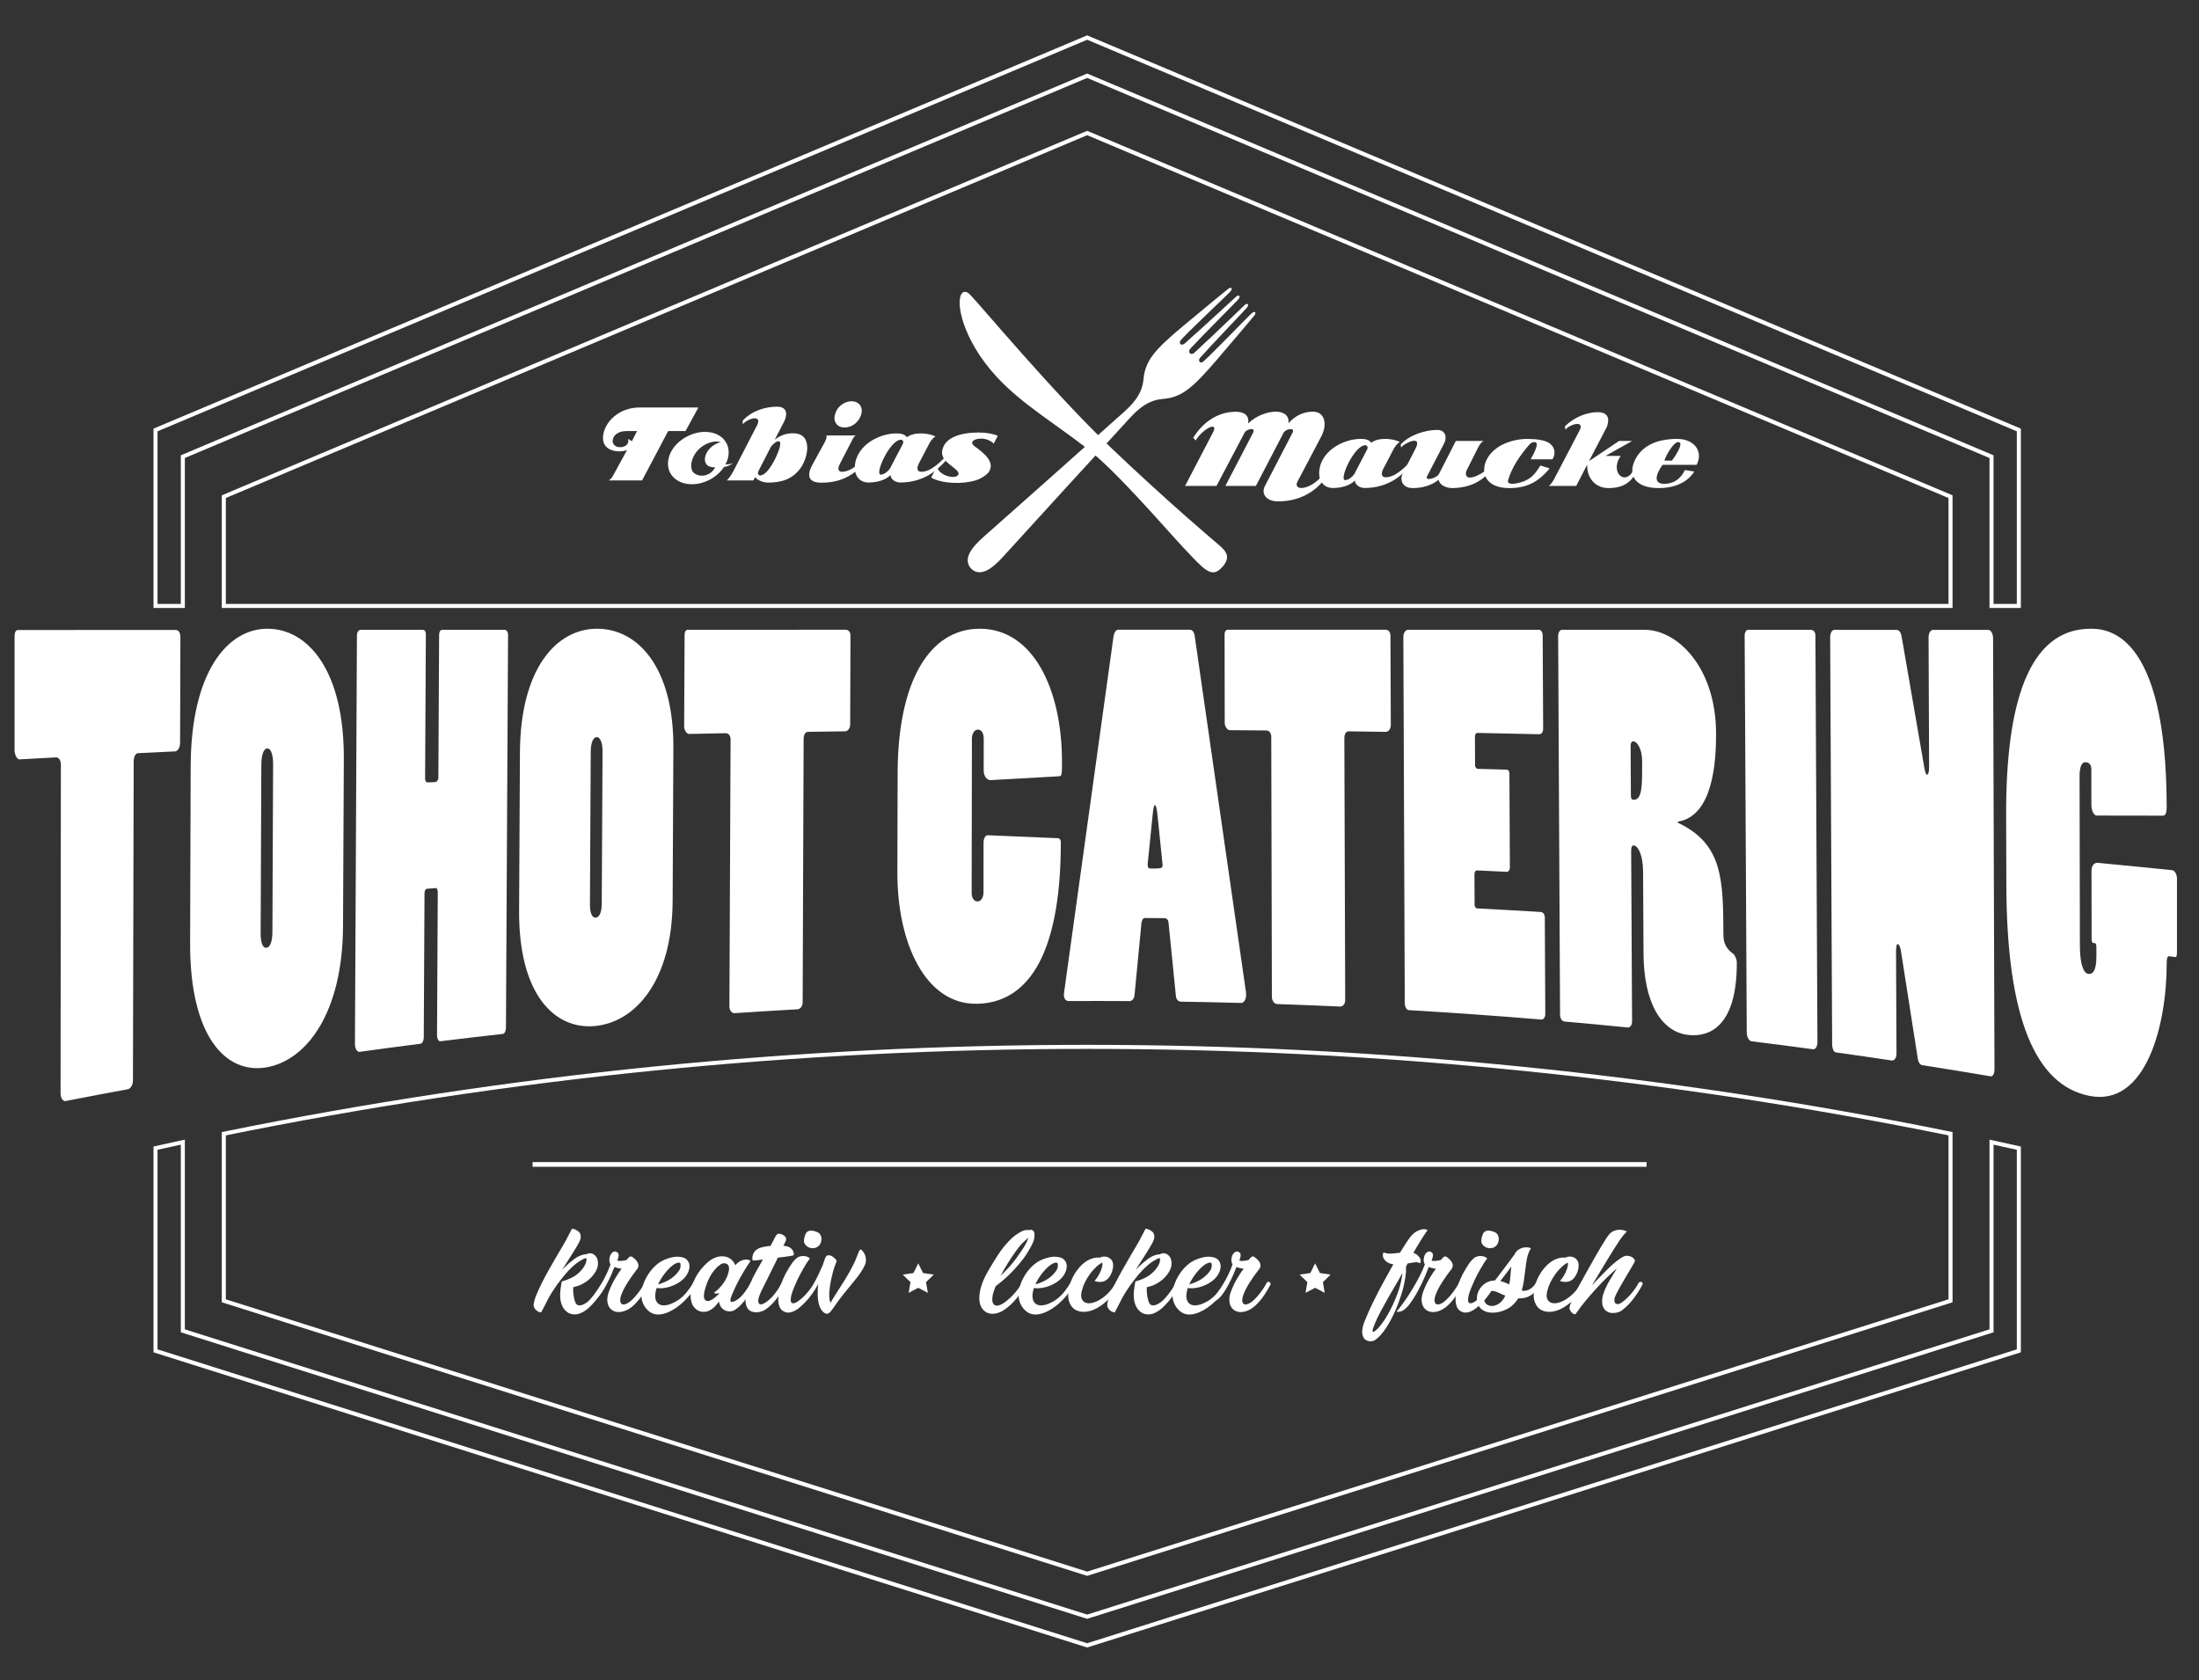
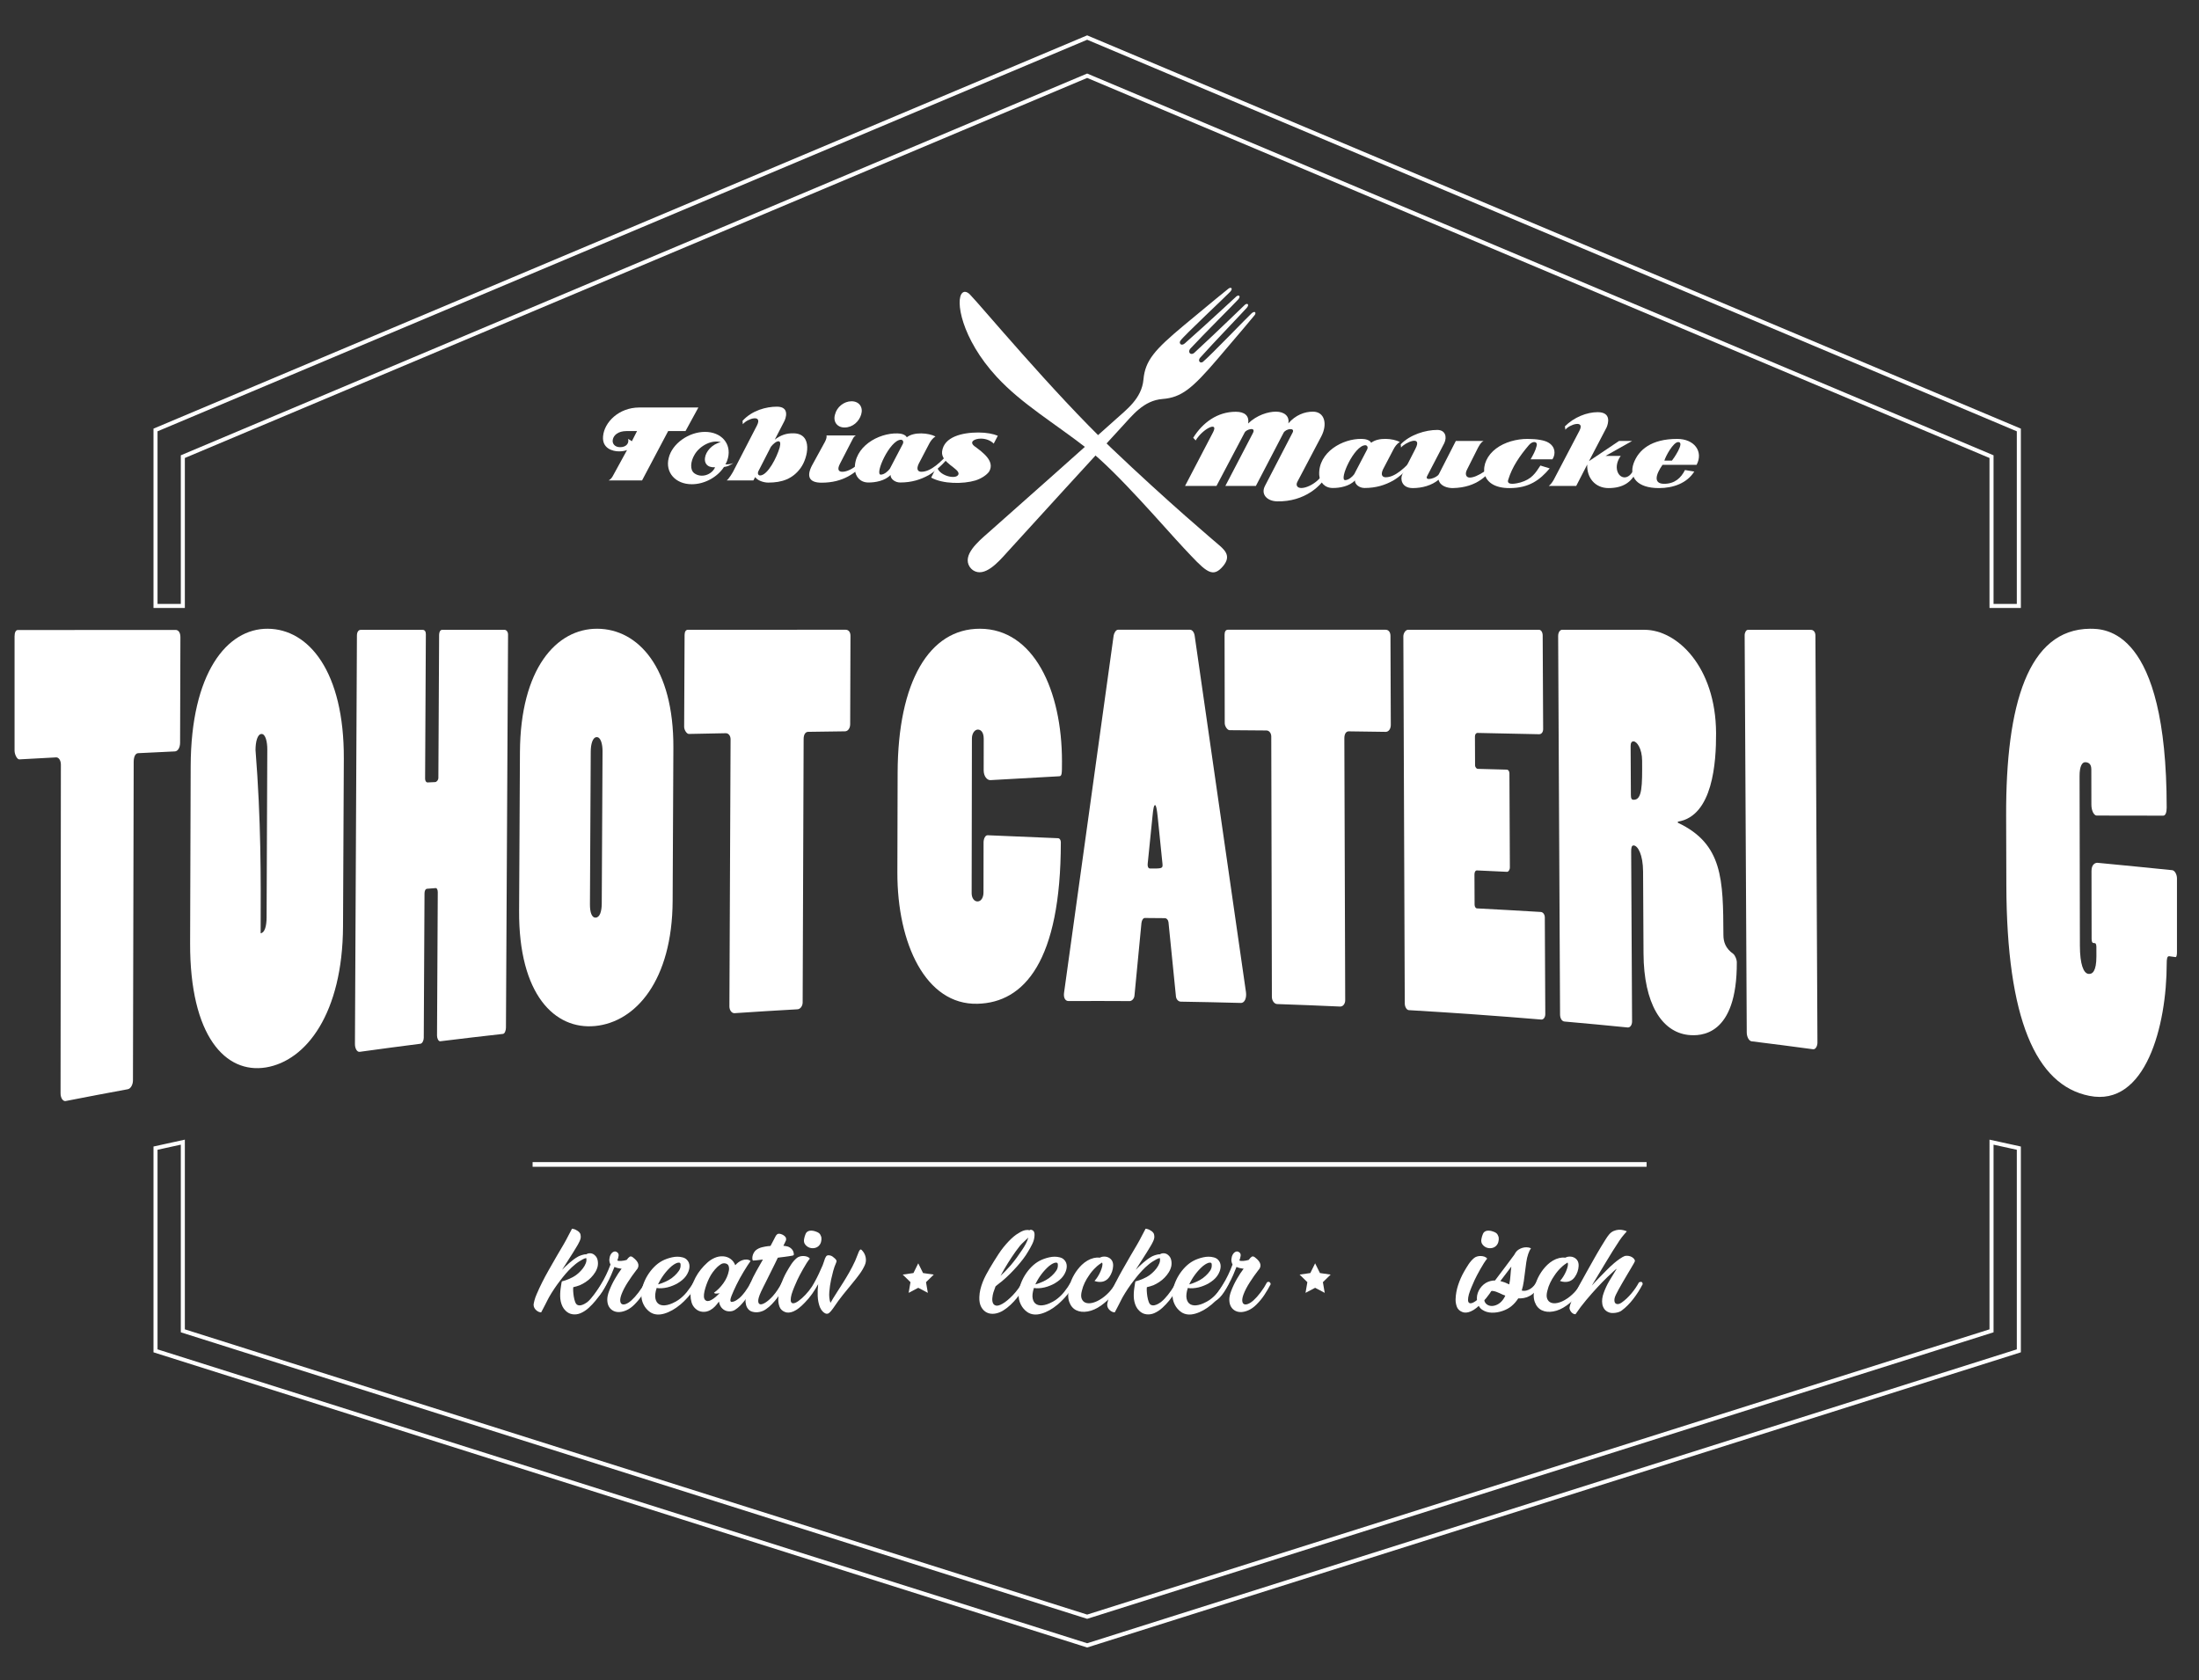
<svg xmlns="http://www.w3.org/2000/svg" version="1.1" id="Ebene_1" x="0px" y="0px" width="1087.445px" height="830.958px" viewBox="0 0 1087.445 830.958" enable-background="new 0 0 1087.445 830.958" xml:space="preserve">
  <rect x="0" y="0" width="1087.445" height="830.958" fill="#333333" stroke="none" />
  <g>
    <path fill-rule="evenodd" clip-rule="evenodd" fill="none" stroke="#FFFFFF" stroke-width="2" stroke-miterlimit="10" d="   M537.623,18.568L76.903,212.635v87.021h13.51v-73.834c9.202-3.875,443.218-186.685,447.21-188.369   c3.995,1.684,438.016,184.495,447.222,188.369v73.834h13.507v-87.021L537.623,18.568z" />
-     <polygon fill-rule="evenodd" clip-rule="evenodd" fill="none" stroke="#FFFFFF" stroke-width="2" stroke-miterlimit="10" points="   537.623,65.775 110.682,245.613 110.682,299.657 964.573,299.657 964.573,245.613  " />
  </g>
  <g>
    <path fill-rule="evenodd" clip-rule="evenodd" fill="none" stroke="#FFFFFF" stroke-width="2" stroke-miterlimit="10" d="   M984.845,658.128c-9.206,2.912-443.227,140.12-447.222,141.381c-3.992-1.261-438.008-138.469-447.21-141.381v-93.306   c-4.508,0.964-9.009,1.977-13.51,2.969v100.234l460.72,145.66l460.729-145.66V567.792c-4.503-0.992-9.003-2.005-13.507-2.969   V658.128z" />
-     <path fill-rule="evenodd" clip-rule="evenodd" fill="none" stroke="#FFFFFF" stroke-width="2" stroke-miterlimit="10" d="   M110.682,560.654v82.629l426.941,134.975l426.95-134.975v-82.629C682.83,503.385,392.425,503.385,110.682,560.654z" />
  </g>
  <g>
    <g>
      <rect x="263.383" y="574.687" fill="#FFFFFF" width="550.885" height="2.321" />
    </g>
  </g>
  <g>
    <path fill="#FFFFFF" d="M479.841,145.843c4.58,4.58,40.948,48.264,69.442,75.449c28.493,27.184,51.688,46.648,53.886,48.556   c3.342,2.907,5.764,5.959,0.822,11.048c-4.941,5.087-8.478,0.872-18.462-9.738c-9.517-10.117-32.952-37.653-47.683-49.138   c-16.581-12.925-32.565-22.243-44.922-35.617c-17.58-19.028-20.653-38.34-17.009-41.578   C477.688,143.253,479.841,145.843,479.841,145.843z" />
    <path fill="#FFFFFF" d="M618.965,154.928c-1.576,1.375-20.263,20.825-24.176,24.087c-1.537,0.858-2.453-0.818-1.334-2.071   c6.131-6.895,21.983-23.361,23.144-24.781c1.4-1.715,0.144-2.403-0.989-1.425c-0.933,0.805-12.429,12.141-24.994,23.717   c-0.779,0.718-2.125,0.911-2.506-0.33c-0.104-0.598,0.058-1.205,0.59-1.779c6.272-6.766,22.461-22.904,23.647-24.297   c1.443-1.686,0.197-2.401-0.955-1.445c-0.95,0.786-12.679,11.884-25.479,23.198c-0.723,0.639-1.73,0.97-2.267,0.192   c-0.032-0.055-0.063-0.111-0.092-0.168c-0.018-0.037-0.031-0.08-0.053-0.122c-0.121-0.351-0.076-0.724,0.212-1.182   c1.337-2.164,23.23-22.656,24.705-24.31c1.479-1.652,0.252-2.396-0.925-1.467c-1.053,0.832-7.641,6.147-22.053,18.168   c-14.409,12.02-19.135,17.337-19.986,26.773c-0.854,9.438-8.373,14.831-14.084,20.019c-4.413,4.011-56.998,50.797-62.686,55.76   c-5.15,4.494-12.871,11.097-9.168,16.835c0,0,0.545,0.718,0.76,0.941c0.214,0.223,0.874,0.744,0.874,0.744   c5.689,3.78,12.396-3.85,16.958-8.94c5.041-5.619,52.529-57.568,56.6-61.93c5.263-5.641,10.759-13.083,20.21-13.81   c9.446-0.727,14.824-5.378,27.039-19.625c12.21-14.248,17.616-20.766,18.462-21.807   C621.363,154.711,620.636,153.475,618.965,154.928z" />
  </g>
  <g>
    <g>
      <path fill="#FFFFFF" d="M32.473,544.491c-1.266,0.25-2.528-1.372-2.526-3.859c0.052-54.157,0.104-108.314,0.156-162.471    c0.002-2.182-1.087-3.679-2.36-3.612c-6.061,0.324-12.121,0.653-18.18,0.988c-1.09,0.062-2.362-2.406-2.362-4.31    c0-18.829,0-37.659,0-56.488c0-1.906,0.547-3.177,1.64-3.177c26.005-0.014,52.01-0.027,78.016-0.039    c1.276,0,2.367,1.188,2.359,3.562c-0.052,17.412-0.104,34.824-0.157,52.236c-0.007,2.373-1.105,4.204-2.562,4.273    c-6.065,0.286-12.13,0.579-18.193,0.876c-1.276,0.062-2.188,1.617-2.194,4.34c-0.12,52.482-0.24,104.964-0.36,157.447    c-0.004,2.113-1.094,4.127-2.542,4.395C52.955,540.537,42.709,542.484,32.473,544.491z" />
-       <path fill="#FFFFFF" d="M94.292,378.913c0.138-46.015,17.891-68.13,38.129-67.983c20.235,0.131,37.817,21.156,37.607,64.358    c-0.132,27.61-0.264,55.22-0.396,82.83c-0.208,42.925-18.133,66.465-38.1,69.752c-19.97,3.283-37.654-15.443-37.517-61.462    C94.107,437.243,94.199,408.078,94.292,378.913z M128.897,461.529c-0.018,4.318,0.877,7.381,2.877,7.15    c1.998-0.23,2.921-3.486,2.939-7.784c0.115-27.718,0.23-55.437,0.346-83.155c0.016-3.725-0.879-7.702-2.881-7.618    c-2.003,0.083-2.928,3.868-2.944,7.9C129.122,405.857,129.01,433.693,128.897,461.529z" />
+       <path fill="#FFFFFF" d="M94.292,378.913c0.138-46.015,17.891-68.13,38.129-67.983c20.235,0.131,37.817,21.156,37.607,64.358    c-0.132,27.61-0.264,55.22-0.396,82.83c-0.208,42.925-18.133,66.465-38.1,69.752c-19.97,3.283-37.654-15.443-37.517-61.462    C94.107,437.243,94.199,408.078,94.292,378.913z M128.897,461.529c1.998-0.23,2.921-3.486,2.939-7.784c0.115-27.718,0.23-55.437,0.346-83.155c0.016-3.725-0.879-7.702-2.881-7.618    c-2.003,0.083-2.928,3.868-2.944,7.9C129.122,405.857,129.01,433.693,128.897,461.529z" />
      <path fill="#FFFFFF" d="M176.506,314.275c0.008-1.674,0.742-2.79,1.836-2.79c10.208-0.003,20.416-0.007,30.624-0.011    c1.094,0,1.635,0.82,1.628,2.182c-0.124,23.811-0.248,47.621-0.372,71.431c-0.005,1.093,0.537,1.883,1.266,1.849    c1.215-0.057,2.431-0.113,3.646-0.169c0.91-0.042,1.645-1.161,1.649-1.976c0.124-23.625,0.248-47.249,0.372-70.873    c0.007-1.359,0.559-2.446,1.471-2.446c10.268-0.003,20.537-0.007,30.805-0.01c1.094,0,1.818,1.065,1.811,2.397    c-0.346,64.781-0.693,129.562-1.039,194.342c-0.007,1.33-0.563,2.991-1.475,3.092c-10.335,1.152-20.666,2.365-30.99,3.639    c-0.91,0.112-1.63-1.429-1.623-2.787c0.124-23.624,0.248-47.248,0.372-70.872c0.006-1.088-0.353-2.145-1.083-2.088    c-1.397,0.109-2.793,0.219-4.19,0.329c-0.91,0.072-1.281,1.19-1.287,2.283c-0.124,23.81-0.248,47.62-0.372,71.43    c-0.007,1.364-0.742,2.82-1.653,2.936c-10.017,1.274-20.029,2.606-30.034,3.995c-1.273,0.177-2.355-1.621-2.345-3.854    C175.852,448.962,176.179,381.619,176.506,314.275z" />
      <path fill="#FFFFFF" d="M257.123,371.952c0.22-41.251,18.008-61.114,38.24-61.022c20.232,0.076,37.819,19.283,37.632,58.84    c-0.122,25.243-0.243,50.485-0.364,75.728c-0.186,39.305-18.195,59.91-38.287,61.891c-20.09,1.976-37.861-15.646-37.641-56.899    C256.843,424.31,256.983,398.131,257.123,371.952z M291.738,447.214c-0.02,3.907,0.876,6.71,2.884,6.571    c2.008-0.138,2.936-3.058,2.956-6.953c0.13-25.119,0.26-50.239,0.389-75.358c0.018-3.375-0.875-6.992-2.882-6.942    c-2.006,0.051-2.935,3.463-2.954,7.112C292,396.834,291.869,422.024,291.738,447.214z" />
      <path fill="#FFFFFF" d="M363.247,501.045c-1.282,0.087-2.553-1.346-2.544-3.368c0.193-44.029,0.387-88.059,0.58-132.088    c0.008-1.775-1.083-3.018-2.359-2.995c-6.082,0.115-12.164,0.236-18.245,0.362c-1.095,0.023-2.361-1.992-2.354-3.522    c0.071-15.146,0.143-30.293,0.215-45.44c0.007-1.533,0.558-2.555,1.652-2.555c26.006-0.005,52.011-0.01,78.018-0.013    c1.276,0,2.366,0.995,2.36,2.983c-0.047,14.58-0.094,29.161-0.141,43.741c-0.006,1.987-1.106,3.491-2.567,3.51    c-6.083,0.078-12.165,0.162-18.247,0.251c-1.279,0.019-2.195,1.282-2.204,3.535c-0.162,43.429-0.323,86.857-0.484,130.286    c-0.006,1.749-1.11,3.312-2.575,3.394C383.98,499.704,373.612,500.344,363.247,501.045z" />
      <path fill="#FFFFFF" d="M443.894,382.128c0.126-45.045,15.689-71.24,40.656-71.199c26.606,0.017,40.629,30.369,40.618,65.622    c-0.002,6.611-0.003,7.346-1.647,7.351c-11.264,0.602-22.529,1.233-33.794,1.896c-1.644,0.013-3.285-1.935-3.28-4.883    c0.008-5.157,0.016-10.313,0.024-15.47c0.005-3.437-1.453-4.656-2.914-4.647c-1.458,0.009-2.924,1.737-2.928,4.441    c-0.043,25.475-0.087,50.95-0.13,76.425c-0.004,2.455,1.274,4.153,2.92,4.126c1.83-0.029,2.931-2.012,2.935-4.467    c0.013-8.267,0.026-16.535,0.039-24.802c0.002-1.472,0.738-3.691,2.198-3.46c11.516,0.444,23.033,0.928,34.551,1.453    c0.912-0.004,1.46,0.974,1.459,1.952c-0.02,59.009-18.174,79.397-41.264,79.927c-25.472,0.629-39.672-29.654-39.573-65.068    C443.807,414.926,443.85,398.527,443.894,382.128z" />
      <path fill="#FFFFFF" d="M588.444,311.419c1.273,0,2.187,1.474,2.372,3.193c8.406,58.489,16.853,117.127,25.337,176.027    c0.373,2.715-0.54,5.398-2.556,5.343c-9.892-0.268-19.784-0.481-29.677-0.638c-1.1-0.018-2.202-1.017-2.385-2.491    c-1.234-12.278-2.469-24.551-3.701-36.82c-0.184-1.222-0.919-1.968-1.835-1.978c-3.294-0.033-6.587-0.062-9.881-0.085    c-0.731-0.005-1.464,0.97-1.645,2.438c-1.151,11.993-2.305,23.985-3.459,35.976c-0.183,1.712-1.465,2.685-2.379,2.679    c-10.078-0.064-20.157-0.07-30.236-0.019c-1.647,0.008-2.565-1.7-2.198-4.153c8.21-58.892,16.379-117.701,24.507-176.535    c0.183-1.223,1.094-2.938,2.188-2.938C564.747,311.418,576.596,311.419,588.444,311.419z M572.482,403.793    c-0.369-3.431-0.737-5.64-1.285-5.643c-0.547-0.003-0.912,1.711-1.275,5.628c-0.785,7.753-1.571,15.506-2.358,23.259    c-0.182,1.223,0.185,2.45,1.1,2.457c5.85,0.04,6.401,0.048,6.217-2.161C574.08,419.486,573.281,411.639,572.482,403.793z" />
      <path fill="#FFFFFF" d="M631.542,496.53c-1.281-0.043-2.567-1.568-2.572-3.539c-0.102-42.925-0.204-85.85-0.306-128.774    c-0.004-1.73-1.103-2.973-2.38-2.984c-6.083-0.053-12.167-0.1-18.252-0.142c-1.096-0.008-2.377-1.982-2.379-3.456    c-0.026-14.585-0.052-29.17-0.078-43.756c-0.003-1.476,0.54-2.46,1.637-2.46c26.006,0.001,52.011,0.004,78.017,0.008    c1.275,0,2.375,1.001,2.382,3.003c0.056,14.678,0.11,29.355,0.165,44.032c0.008,2.001-1.084,3.485-2.544,3.462    c-6.082-0.09-12.165-0.174-18.247-0.253c-1.278-0.016-2.186,1.214-2.179,3.454c0.141,43.176,0.281,86.351,0.422,129.526    c0.006,1.739-1.089,3.183-2.552,3.115C652.3,497.295,641.922,496.882,631.542,496.53z" />
      <path fill="#FFFFFF" d="M693.982,314.691c-0.006-1.504,1.08-3.261,2.355-3.261c21.571,0.003,43.143,0.008,64.715,0.012    c1.091,0,1.825,1.288,1.833,2.833c0.076,15.43,0.153,30.861,0.229,46.291c0.008,1.544-0.899,2.553-1.993,2.528    c-10.153-0.229-20.309-0.442-30.464-0.639c-0.73-0.014-1.276,0.735-1.271,1.75c0.021,4.735,0.042,9.47,0.063,14.205    c0.004,1.016,0.741,1.796,1.288,1.81c4.806,0.125,9.61,0.256,14.416,0.391c0.729,0.021,1.28,0.803,1.285,1.825    c0.073,15.492,0.146,30.984,0.221,46.477c0.006,1.278-0.72,2.262-1.449,2.227c-4.931-0.239-9.861-0.469-14.794-0.69    c-0.732-0.033-1.275,0.705-1.27,1.972c0.022,4.989,0.045,9.977,0.067,14.965c0.005,1.014,0.554,1.805,1.104,1.833    c10.536,0.546,21.069,1.139,31.601,1.776c1.279,0.077,2.016,1.404,2.022,2.694c0.079,15.947,0.158,31.895,0.237,47.842    c0.008,1.544-0.899,2.754-1.997,2.663c-21.809-1.821-43.635-3.372-65.473-4.651c-1.097-0.064-2.018-1.624-2.024-3.377    C694.451,435.675,694.217,375.183,693.982,314.691z" />
      <path fill="#FFFFFF" d="M813.178,311.456c16.038-0.081,35.278,18.153,35.452,51.05c0.076,14.515-1.604,41.063-18.906,43.826    c0.001,0.178,0.002,0.355,0.003,0.533c22.296,10.492,22.387,28.16,22.533,55.574c0.018,3.23,0.945,6.54,4.968,9.347    c0.914,0.894,1.653,2.857,1.659,3.936c0.196,36.8-18.02,36.738-24.042,36.083c-13.129-1.5-21.963-15.554-22.093-40.269    c-0.072-13.516-0.145-27.031-0.216-40.547c-0.045-8.428-2.622-12.781-4.628-12.889c-1.094-0.06-1.27,1.242-1.26,3.081    c0.148,28,0.296,56,0.444,83.999c0.008,1.575-0.897,3.06-2.173,2.933c-10.405-1.039-20.815-2.017-31.229-2.932    c-1.28-0.113-2.2-1.484-2.211-3.548c-0.314-62.364-0.628-124.727-0.941-187.091c-0.009-1.806,0.896-3.097,1.991-3.097    C786.078,311.448,799.628,311.452,813.178,311.456z M806.5,393.093c0.01,1.835,0.378,2.377,1.288,2.417    c4.378,0.194,4.339-7.178,4.274-19.29c-0.032-6.057-2.602-9.553-4.244-9.598c-0.914-0.026-1.455,0.745-1.446,2.321    C806.415,376.993,806.457,385.043,806.5,393.093z" />
      <path fill="#FFFFFF" d="M866.188,514.954c-1.276-0.158-2.377-2.188-2.389-4.358c-0.345-65.471-0.689-130.942-1.034-196.414    c-0.008-1.355,0.712-2.711,1.626-2.711c10.39,0.003,20.778,0.007,31.168,0.011c1.275,0,2.19,1.109,2.199,2.772    c0.334,67.109,0.668,134.218,1.002,201.328c0.009,1.663-0.891,3.478-2.164,3.305C886.467,517.517,876.33,516.206,866.188,514.954z    " />
-       <path fill="#FFFFFF" d="M905.05,315.106c-0.009-1.95,0.894-3.62,1.988-3.62c10.269,0.004,20.537,0.008,30.806,0.012    c1.277,0,2.19,1.141,2.564,3.423c3.738,21.393,7.473,42.953,11.203,64.685c0.373,2.315,0.926,3.493,1.289,3.512    c0.547,0.029,1.086-1.093,1.076-3.685c-0.087-21.395-0.174-42.789-0.26-64.184c-0.009-2.017,0.898-3.745,2.171-3.745    c9.114,0.004,18.229,0.008,27.343,0.012c1.457,0,2.376,2.066,2.383,4.13c0.23,71.037,0.463,142.073,0.693,213.11    c0.007,2.062-0.712,3.71-1.98,3.495c-11.3-1.916-22.609-3.758-33.927-5.526c-0.726-0.114-1.821-1.433-2.012-3.179    c-2.734-17.601-5.473-35.098-8.213-52.496c-0.375-2.892-1.107-4.113-1.651-4.173c-0.547-0.061-0.907,1.039-0.894,3.884    c0.073,16.779,0.146,33.559,0.221,50.338c0.009,1.99-1.071,3.535-2.349,3.342c-9.205-1.384-18.415-2.72-27.631-4.006    c-1.092-0.153-1.827-1.926-1.838-4.148C905.705,449.227,905.377,382.167,905.05,315.106z" />
      <path fill="#FFFFFF" d="M1034.284,430.684c-0.005-3.368,1.984-4.099,3.077-3.995c12.283,1.169,24.561,2.382,36.83,3.638    c1.271,0.129,2.358,2.146,2.359,4.051c0,12.165,0,24.329,0,36.494c0.001,1.271-0.182,2.514-0.723,2.438    c-1.026-0.144-2.053-0.287-3.079-0.429c-1.086-0.15-1.269,1.404-1.267,3.615c-0.007,30.842-10.448,71.036-38.276,65.431    c-26.573-5.25-40.819-38.406-41.027-103.941c-0.035-11.55-0.071-23.101-0.106-34.651c-0.176-54.901,10.824-92.137,41.459-92.404    c7.107,0.019,37.934-0.398,37.934,88.472c0,2.211-0.543,4.064-1.813,3.963c-10.955-0.021-21.913-0.039-32.875-0.051    c-1.265-0.097-2.543-2.338-2.548-5.399c-0.01-5.82-0.02-11.64-0.03-17.459c-0.005-2.757-1.463-3.446-2.917-3.524    c-1.637-0.087-2.906,1.977-2.896,6.854c0.053,27.943,0.106,55.885,0.16,83.828c0.018,9.445,1.84,13.661,4.194,13.993    c1.992,0.28,3.982-1.282,3.971-8.65c-0.002-1.535-0.005-3.069-0.007-4.604c-0.002-0.919-0.185-1.861-0.728-1.931    c-0.302-0.039-0.604-0.077-0.906-0.115c-0.364-0.047-0.726-0.707-0.728-1.929C1034.322,453.145,1034.304,441.915,1034.284,430.684    z" />
    </g>
  </g>
  <ellipse fill="none" cx="544.286" cy="689.253" rx="643.712" ry="195.512" />
  <g>
    <path fill="#FFFFFF" d="M297.966,634.144c0.991-0.229,1.601,0.077,1.83,0.915c-1.449,2.783-3.202,5.489-5.26,8.119   c-0.992,1.221-2.106,2.401-3.345,3.545c-1.239,1.144-2.602,2.04-4.088,2.688c-1.258,0.533-2.554,0.715-3.888,0.543   c-1.334-0.171-2.497-0.753-3.488-1.744c-0.648-0.608-1.163-1.305-1.544-2.087c-0.381-0.78-0.667-1.591-0.857-2.43   c-0.191-0.838-0.296-1.695-0.314-2.573c-0.02-0.876,0.009-1.753,0.086-2.63c0-0.19,0.037-0.543,0.114-1.058   c0.076-0.515,0.152-1.038,0.229-1.572c0.076-0.534,0.152-1.02,0.229-1.458c0.076-0.438,0.133-0.677,0.171-0.715   c1.219-0.305,2.439-0.724,3.659-1.258c1.22-0.534,2.249-1.087,3.088-1.658c0.495-0.344,1.086-0.829,1.772-1.458   s1.324-1.334,1.916-2.116c0.59-0.78,1.058-1.609,1.401-2.487c0.343-0.876,0.419-1.733,0.229-2.572   c-0.496,0.076-1.067,0.285-1.715,0.629c-0.648,0.343-1.306,0.734-1.973,1.172c-0.667,0.438-1.306,0.915-1.916,1.43   c-0.61,0.515-1.144,0.981-1.601,1.4c-1.067,1.029-2.078,2.097-3.03,3.202c-0.953,1.106-1.868,2.25-2.745,3.431   c-1.982,2.555-3.793,5.261-5.432,8.119c-0.114,0.191-0.334,0.61-0.658,1.258c-0.324,0.648-0.686,1.363-1.086,2.145   s-0.8,1.554-1.201,2.315c-0.4,0.763-0.715,1.354-0.943,1.772c-0.876-0.038-1.696-0.4-2.458-1.086   c-0.762-0.687-1.181-1.487-1.258-2.401c-0.037-0.19-0.019-0.495,0.057-0.915c0.077-0.419,0.182-0.887,0.315-1.401   c0.134-0.515,0.295-1.048,0.486-1.601c0.191-0.552,0.4-1.076,0.629-1.572c0.877-2.059,1.811-4.068,2.802-6.032   c0.991-1.963,2.039-3.917,3.145-5.861l4.06-7.09l3.431-5.832c0.266-0.419,0.619-1.048,1.058-1.887   c0.438-0.838,0.886-1.696,1.344-2.573c0.495-0.99,1.048-2.039,1.658-3.145c0.533,0.077,1.048,0.21,1.543,0.4   c0.419,0.19,0.858,0.438,1.315,0.743c0.458,0.306,0.838,0.706,1.144,1.2c0.19,0.382,0.295,0.925,0.314,1.63   c0.019,0.706-0.22,1.554-0.715,2.545c-0.458,0.953-0.972,1.878-1.544,2.772c-0.572,0.896-1.125,1.802-1.658,2.716   c-0.763,1.258-1.649,2.65-2.659,4.175c-1.01,1.524-1.896,2.916-2.659,4.174c1.067-1.105,2.296-2.268,3.688-3.488   c1.391-1.22,2.753-2.21,4.088-2.973c0.114-0.076,0.333-0.19,0.657-0.344c0.324-0.151,0.695-0.295,1.115-0.429   c0.419-0.133,0.848-0.247,1.287-0.343c0.438-0.095,0.809-0.123,1.115-0.086c0.648-0.419,1.362-0.591,2.144-0.515   c0.781,0.077,1.458,0.382,2.03,0.915c0.762,0.648,1.248,1.478,1.458,2.487c0.209,1.01,0.219,2.011,0.029,3.002   c-0.229,1.029-0.639,2.021-1.229,2.973c-0.591,0.953-1.286,1.84-2.087,2.659c-0.8,0.82-1.678,1.544-2.63,2.173   c-0.954,0.629-1.907,1.153-2.859,1.572c-0.535,0.191-1.068,0.371-1.601,0.543c-0.534,0.172-1.086,0.314-1.658,0.429   c-0.077,0.344-0.096,0.953-0.057,1.83c0.038,0.877,0.133,1.792,0.286,2.744c0.152,0.953,0.372,1.83,0.658,2.631   c0.286,0.8,0.658,1.314,1.115,1.543c0.534,0.268,1.115,0.335,1.744,0.2c0.629-0.133,1.248-0.371,1.858-0.715   c0.609-0.343,1.181-0.733,1.715-1.172c0.533-0.438,0.991-0.866,1.372-1.286c1.181-1.258,2.239-2.563,3.173-3.917   C296.298,637.051,297.166,635.63,297.966,634.144z" />
    <path fill="#FFFFFF" d="M290.876,643.807c2.325-2.668,4.422-5.536,6.29-8.605c1.867-3.067,3.449-6.355,4.746-9.863   c-0.458-0.876-0.648-1.753-0.572-2.63c0.076-0.876,0.295-1.639,0.658-2.287c0.362-0.647,0.829-1.105,1.401-1.372   s1.144-0.209,1.715,0.172c0.647,0.42,0.915,1.02,0.8,1.801s-0.324,1.554-0.629,2.315c0.266,0.153,0.581,0.229,0.943,0.229   c0.362,0,0.676,0,0.943,0c0.991-0.075,1.906-0.247,2.745-0.515c0.533-0.762,1.029-1.286,1.487-1.572   c0.457-0.285,1.009-0.161,1.658,0.372c1.524,1.182,2.392,2.297,2.602,3.345c0.209,1.049-0.125,2.03-1.001,2.944   c-1.449,1.868-2.859,3.87-4.231,6.004c-1.373,2.136-2.401,4.117-3.088,5.946c-0.496,1.335-0.706,2.412-0.629,3.23   c0.076,0.82,0.362,1.354,0.858,1.602c0.495,0.248,1.152,0.22,1.973-0.086c0.819-0.305,1.724-0.896,2.716-1.772   c1.105-0.991,2.268-2.287,3.488-3.888c1.22-1.602,2.287-3.278,3.202-5.032c0.533-0.305,0.962-0.333,1.287-0.086   c0.323,0.249,0.504,0.582,0.543,1.001c-1.029,1.944-2.087,3.736-3.173,5.375s-2.373,3.201-3.859,4.688   c-1.221,1.22-2.459,2.125-3.717,2.716c-1.258,0.592-2.458,0.925-3.602,1.001c-1.144,0.075-2.173-0.115-3.088-0.572   c-0.915-0.457-1.639-1.134-2.172-2.029c-0.535-0.896-0.82-2.002-0.858-3.316c-0.039-1.315,0.266-2.812,0.915-4.489   c0.762-2.02,1.715-4.021,2.859-6.003c1.144-1.981,2.249-3.66,3.316-5.032c-0.306,0-0.515-0.019-0.629-0.057   c-0.343-0.038-0.782-0.124-1.315-0.258c-0.534-0.133-1.067-0.314-1.601-0.543c-0.42,1.106-0.953,2.411-1.601,3.917   c-0.649,1.506-1.411,3.059-2.287,4.659c-0.725,1.373-1.458,2.631-2.202,3.774s-1.496,2.097-2.258,2.858   c-0.762,0.764-1.534,1.335-2.316,1.716C292.411,643.845,291.639,643.96,290.876,643.807z" />
    <path fill="#FFFFFF" d="M327.298,637.06c-0.42,0.039-0.849,0.049-1.287,0.028c-0.438-0.019-0.868-0.065-1.287-0.143   c-0.686,2.136-0.886,3.889-0.6,5.261c0.286,1.372,0.934,2.325,1.944,2.858c1.01,0.534,2.316,0.629,3.917,0.286   c1.601-0.343,3.393-1.144,5.375-2.401c1.601-1.105,3.039-2.449,4.317-4.031c1.277-1.581,2.353-3.173,3.23-4.774   c0.419-0.151,0.81-0.219,1.172-0.2c0.362,0.02,0.581,0.392,0.657,1.115c-0.877,1.678-2.03,3.394-3.459,5.146   c-1.43,1.754-3.002,3.374-4.717,4.86c-2.745,2.287-5.452,3.812-8.119,4.574c-2.669,0.763-4.956,0.533-6.861-0.686   c-1.449-0.991-2.564-2.277-3.345-3.859s-1.134-3.231-1.058-4.946c0.039-1.601,0.334-3.211,0.886-4.832   c0.553-1.619,1.287-3.173,2.201-4.659c0.915-1.487,1.982-2.85,3.202-4.089c1.219-1.238,2.535-2.238,3.945-3.002   c1.41-0.762,3.039-1.353,4.889-1.772c1.849-0.419,3.574-0.419,5.175,0c0.8,0.191,1.467,0.524,2.001,1.001   c0.533,0.477,0.924,1.029,1.172,1.658c0.247,0.629,0.352,1.306,0.314,2.029c-0.039,0.725-0.191,1.449-0.458,2.173   c-0.649,1.716-1.687,3.165-3.116,4.346c-1.43,1.182-2.964,2.097-4.603,2.745C330.957,636.508,329.127,636.946,327.298,637.06z    M332.215,626.083c-1.411,1.22-2.697,2.611-3.859,4.174c-1.163,1.563-2.144,3.202-2.945,4.917c0.572-0.151,1.22-0.361,1.944-0.629   c1.144-0.419,2.249-0.924,3.316-1.516c1.066-0.59,2.039-1.305,2.916-2.144c0.762-0.687,1.467-1.487,2.115-2.401   c0.648-0.915,0.934-1.925,0.858-3.03c0-0.609-0.191-0.953-0.572-1.029c-0.381-0.076-0.82-0.02-1.315,0.171   c-0.496,0.191-0.972,0.438-1.43,0.743C332.787,625.644,332.444,625.892,332.215,626.083z" />
    <path fill="#FFFFFF" d="M371.153,623.624c-0.42,0.571-0.925,1.315-1.516,2.229c-0.591,0.915-1.21,1.907-1.858,2.974   c-0.649,1.067-1.287,2.173-1.916,3.316s-1.192,2.229-1.687,3.259c-1.029,2.136-1.83,3.927-2.401,5.375   c-0.572,1.449-0.725,2.383-0.458,2.802c0.115,0.191,0.314,0.277,0.601,0.257c0.286-0.019,0.6-0.085,0.943-0.2   c0.343-0.114,0.658-0.257,0.943-0.429c0.286-0.171,0.486-0.295,0.601-0.371c0.838-0.533,1.581-1.152,2.23-1.858   c0.647-0.705,1.258-1.438,1.83-2.201c0.533-0.724,1.048-1.487,1.544-2.287c0.495-0.801,0.952-1.582,1.372-2.345   c0.458-0.114,0.848-0.114,1.172,0c0.323,0.114,0.543,0.42,0.657,0.915c-0.534,0.991-1.049,1.964-1.543,2.916   c-0.496,0.953-1.068,1.887-1.716,2.802c-0.61,0.915-1.249,1.792-1.915,2.63c-0.667,0.839-1.382,1.64-2.145,2.401   c-0.725,0.725-1.515,1.363-2.373,1.916c-0.858,0.553-1.821,0.811-2.888,0.771c-1.067,0-2.021-0.305-2.859-0.915   c-0.839-0.608-1.449-1.409-1.83-2.401c-0.191-0.457-0.324-0.972-0.4-1.544c-0.61,0.878-1.258,1.679-1.944,2.402   c-0.686,0.725-1.468,1.334-2.344,1.829c-1.221,0.687-2.497,0.973-3.831,0.857c-1.335-0.114-2.497-0.629-3.488-1.543   c-0.953-0.877-1.601-1.916-1.944-3.116c-0.343-1.201-0.515-2.411-0.515-3.631c0.039-1.524,0.286-3.03,0.744-4.518   c0.458-1.486,1.058-2.916,1.801-4.288c0.744-1.372,1.601-2.659,2.573-3.859c0.972-1.201,2.01-2.296,3.116-3.288   c1.067-0.99,2.277-1.791,3.631-2.401c1.353-0.609,2.753-0.876,4.203-0.801c1.41,0.077,2.649,0.506,3.716,1.287   c1.067,0.781,1.849,1.82,2.344,3.116c0.458-0.533,0.981-1.02,1.573-1.458c0.59-0.438,1.209-0.772,1.858-1.001   c0.687-0.267,1.42-0.381,2.202-0.343C370.018,622.918,370.657,623.167,371.153,623.624z M353.084,639.291   c1.715-1.22,3.259-2.782,4.631-4.688s2.268-3.926,2.688-6.062c0.19-0.8,0.171-1.591-0.057-2.373c-0.229-0.78-0.82-1.248-1.772-1.4   c-0.763-0.114-1.468,0.038-2.116,0.457c-0.649,0.42-1.239,0.878-1.772,1.373c-1.64,1.601-2.964,3.431-3.974,5.488   c-1.01,2.059-1.782,4.194-2.315,6.404c-0.496,2.211-0.392,3.669,0.314,4.374c0.705,0.706,1.667,0.734,2.887,0.086   c0.801-0.419,1.553-0.934,2.259-1.544c0.705-0.609,1.381-1.238,2.03-1.887c-0.534,0.114-1.078,0.182-1.63,0.2   C353.704,639.739,353.313,639.596,353.084,639.291z" />
    <path fill="#FFFFFF" d="M388.648,612.13c0.152,0.534,0.152,0.982,0,1.344c-0.153,0.363-0.343,0.772-0.572,1.229l-0.686,1.372   c0.801,0.077,1.487,0.191,2.059,0.344c0.762,0.229,1.419,0.619,1.973,1.172c0.552,0.553,0.905,1.21,1.058,1.973   c0.114,0.571,0.124,0.935,0.029,1.086c-0.096,0.153-0.392,0.268-0.886,0.344c-0.458,0.076-1.029,0.171-1.715,0.285   c-0.687,0.114-1.373,0.21-2.059,0.286c-0.686,0.077-1.315,0.153-1.887,0.229c-0.572,0.077-0.972,0.135-1.201,0.172h-0.114   l-1.315,2.744l-4.86,9.777c-0.152,0.306-0.438,0.868-0.857,1.688c-0.42,0.82-0.858,1.725-1.315,2.716   c-0.915,2.021-1.363,3.517-1.344,4.488c0.019,0.972,0.352,1.516,1,1.63c0.648,0.114,1.524-0.181,2.63-0.887   c1.105-0.705,2.287-1.744,3.545-3.116c0.876-0.99,1.677-2.029,2.401-3.116c0.724-1.086,1.448-2.334,2.173-3.745   c1.144-0.609,1.772-0.305,1.887,0.915c-0.61,1.144-1.258,2.287-1.944,3.431s-1.439,2.25-2.259,3.316   c-0.82,1.067-1.687,2.087-2.602,3.059c-0.915,0.973-1.906,1.821-2.973,2.545c-0.877,0.648-1.916,1.105-3.116,1.372   s-2.373,0.247-3.517-0.058c-0.838-0.189-1.543-0.608-2.115-1.258c-0.572-0.647-0.953-1.391-1.144-2.229   c-0.229-0.877-0.314-1.772-0.257-2.688s0.21-1.83,0.458-2.744c0.248-0.915,0.543-1.802,0.886-2.659   c0.343-0.857,0.686-1.687,1.029-2.487c0.876-2.059,1.858-4.05,2.945-5.975s2.182-3.86,3.288-5.804   c-1.182,0.152-2.23,0.276-3.145,0.371c-0.915,0.096-1.525,0.144-1.83,0.144c-0.191-0.381-0.277-0.829-0.257-1.344   c0.019-0.515,0.114-1.02,0.286-1.516c0.171-0.495,0.4-0.952,0.686-1.372c0.286-0.419,0.581-0.743,0.886-0.972   c0.838-0.648,1.801-1.105,2.888-1.373c1.086-0.266,2.125-0.457,3.116-0.571c0.19,0,0.38-0.009,0.572-0.028   c0.19-0.02,0.38-0.048,0.572-0.086l1.658-3.145c0.266-0.458,0.505-0.924,0.715-1.401c0.209-0.477,0.523-0.886,0.943-1.229   c0.305-0.229,0.695-0.305,1.172-0.229c0.477,0.077,0.934,0.22,1.373,0.429c0.438,0.21,0.819,0.468,1.144,0.772   C388.371,611.635,388.571,611.902,388.648,612.13z" />
    <path fill="#FFFFFF" d="M400.483,622.422c-0.458,0.534-0.992,1.278-1.601,2.23c-0.61,0.953-1.201,1.944-1.772,2.973   c-0.572,1.029-1.115,2.021-1.629,2.974c-0.515,0.953-0.906,1.735-1.172,2.345c-0.534,1.182-1.049,2.363-1.543,3.545   c-0.496,1.182-0.935,2.383-1.315,3.602c-0.305,1.144-0.448,2.087-0.429,2.831c0.019,0.743,0.238,1.229,0.658,1.458   c0.419,0.229,1.029,0.162,1.83-0.2s1.83-1.096,3.087-2.201c1.22-1.105,2.363-2.325,3.431-3.66c1.067-1.334,1.982-2.725,2.745-4.174   c1.029-0.495,1.639-0.19,1.83,0.915c-0.877,1.601-1.868,3.193-2.973,4.774c-1.106,1.582-2.325,3.04-3.659,4.374   c-2.059,2.173-3.917,3.612-5.575,4.317c-1.658,0.704-3.097,0.79-4.317,0.257c-1.296-0.533-2.163-1.4-2.602-2.602   c-0.438-1.201-0.638-2.43-0.6-3.688c0.077-2.362,0.496-4.697,1.258-7.004c0.762-2.306,1.715-4.469,2.859-6.489   c0.686-1.22,1.438-2.459,2.258-3.717c0.819-1.258,1.763-2.325,2.831-3.202c0.38-0.305,0.857-0.543,1.429-0.715   c0.572-0.171,1.172-0.247,1.801-0.229c0.629,0.02,1.229,0.124,1.801,0.314C399.683,621.642,400.141,621.965,400.483,622.422z    M400.426,617.048c-0.839-0.267-1.563-0.772-2.173-1.516c-0.61-0.743-0.82-1.648-0.629-2.716c0.152-0.915,0.409-1.791,0.772-2.63   c0.362-0.839,1.02-1.353,1.973-1.544c0.533-0.076,1.058-0.076,1.572,0s1.02,0.21,1.515,0.4c1.144,0.381,1.877,0.896,2.202,1.543   c0.323,0.649,0.505,1.125,0.543,1.43c0.076,0.763,0.009,1.507-0.2,2.23c-0.21,0.725-0.582,1.354-1.115,1.887   c-0.61,0.571-1.315,0.925-2.116,1.058C401.97,617.325,401.188,617.277,400.426,617.048z" />
    <path fill="#FFFFFF" d="M426.156,618.192c0.991,0.991,1.629,2.163,1.916,3.516c0.286,1.354,0.162,2.641-0.372,3.86   c-0.649,1.486-1.515,2.973-2.602,4.46c-1.086,1.486-2.326,3.068-3.717,4.745c-1.392,1.678-2.878,3.498-4.46,5.461   c-1.582,1.964-3.173,4.146-4.774,6.547c-0.114,0.152-0.277,0.371-0.486,0.657c-0.21,0.286-0.438,0.582-0.686,0.887   c-0.249,0.305-0.515,0.58-0.8,0.829c-0.286,0.247-0.563,0.409-0.829,0.485c-0.42,0.114-0.839,0.066-1.258-0.143   c-0.42-0.21-0.8-0.486-1.144-0.829c-0.343-0.343-0.648-0.724-0.915-1.144c-0.267-0.419-0.458-0.781-0.572-1.087   c-0.649-1.715-1.011-3.554-1.086-5.518c-0.077-1.963,0-3.916,0.229-5.86c-1.029,0.382-1.639,0.077-1.83-0.915   c0.762-1.372,1.487-2.792,2.173-4.26c0.686-1.467,1.315-2.868,1.887-4.202c0.19-0.533,0.381-1.077,0.572-1.63   c0.19-0.552,0.381-1.115,0.572-1.687c0.114-0.305,0.276-0.619,0.486-0.943c0.209-0.323,0.467-0.523,0.772-0.601   c0.419-0.114,0.934-0.076,1.544,0.114c0.609,0.191,1.334,0.687,2.173,1.486c0.343,0.344,0.572,0.658,0.686,0.943   c0.114,0.286,0.057,0.658-0.171,1.115c-0.572,1.297-1.049,2.65-1.43,4.06c-0.381,1.411-0.725,2.821-1.029,4.231   c-0.419,1.944-0.714,3.955-0.886,6.032c-0.171,2.078,0.009,3.917,0.543,5.518c0.952-1.639,1.963-3.288,3.03-4.946   c1.067-1.657,2.144-3.345,3.23-5.06c1.086-1.716,2.134-3.469,3.145-5.261c1.009-1.791,1.953-3.64,2.83-5.546   c0.381-0.877,0.715-1.706,1.001-2.487c0.286-0.781,0.543-1.43,0.771-1.944c0.229-0.515,0.458-0.866,0.687-1.058   C425.584,617.83,425.85,617.887,426.156,618.192z" />
    <path fill="#FFFFFF" d="M508.092,608.243c0.305,0,0.629,0.057,0.973,0.172c0.305-0.267,0.666-0.334,1.086-0.2   c0.419,0.134,0.724,0.314,0.915,0.543c0.267,0.306,0.429,0.686,0.486,1.144c0.057,0.457,0.065,0.877,0.028,1.258   c-0.077,1.335-0.429,2.649-1.058,3.945s-1.287,2.497-1.973,3.603c-0.763,1.334-1.611,2.611-2.545,3.83   c-0.934,1.221-1.915,2.422-2.944,3.603c-1.182,1.335-2.411,2.64-3.688,3.917c-1.278,1.277-2.602,2.487-3.974,3.631   c-0.419,0.306-0.82,0.61-1.201,0.915c-0.381,0.305-0.763,0.609-1.144,0.914c-0.114,0.077-0.229,0.182-0.343,0.314   c-0.114,0.135-0.249,0.239-0.4,0.314c-0.191,0.534-0.372,1.049-0.543,1.544c-0.172,0.496-0.353,1.011-0.543,1.544   c-0.229,0.801-0.391,1.678-0.486,2.63c-0.096,0.954-0.01,1.772,0.257,2.459c0.266,0.687,0.772,1.125,1.515,1.315   c0.743,0.191,1.801-0.095,3.173-0.858c0.762-0.419,1.591-1,2.487-1.743c0.895-0.743,1.791-1.582,2.688-2.517   c0.895-0.934,1.752-1.952,2.573-3.059c0.819-1.105,1.515-2.21,2.086-3.316c0.496-0.19,0.896-0.229,1.201-0.114   c0.305,0.114,0.515,0.457,0.629,1.029c-0.571,1.106-1.239,2.25-2.001,3.431c-0.763,1.182-1.611,2.345-2.544,3.488   c-0.935,1.144-1.944,2.229-3.03,3.259s-2.259,1.944-3.517,2.744c-1.449,0.915-2.897,1.467-4.346,1.658   c-1.449,0.19-2.744,0.009-3.888-0.543s-2.067-1.467-2.773-2.744c-0.705-1.277-1.02-2.926-0.943-4.946   c0.039-1.258,0.21-2.516,0.515-3.773c0.306-1.258,0.696-2.487,1.172-3.688c0.477-1.2,1.02-2.373,1.63-3.517   c0.609-1.144,1.219-2.229,1.83-3.259c1.372-2.324,2.811-4.641,4.317-6.947c1.505-2.306,3.192-4.431,5.06-6.375   c0.762-0.801,1.553-1.553,2.373-2.259c0.819-0.705,1.706-1.324,2.659-1.858c0.648-0.419,1.324-0.771,2.03-1.058   C506.596,608.385,507.329,608.243,508.092,608.243z M494.77,630.942c0.876-0.8,1.734-1.638,2.573-2.516   c0.838-0.876,1.658-1.772,2.458-2.688c1.029-1.219,2.02-2.478,2.973-3.773c0.953-1.296,1.867-2.61,2.744-3.945   c0.648-0.952,1.229-1.915,1.744-2.888c0.515-0.972,0.943-2.01,1.287-3.116c-0.687,0.648-1.382,1.297-2.087,1.944   c-0.706,0.648-1.382,1.335-2.03,2.059c-1.449,1.829-2.812,3.707-4.088,5.632c-1.278,1.925-2.507,3.897-3.688,5.918L494.77,630.942z   " />
    <path fill="#FFFFFF" d="M513.866,637.06c-0.42,0.039-0.849,0.049-1.286,0.028c-0.438-0.019-0.867-0.065-1.286-0.143   c-0.687,2.136-0.887,3.889-0.601,5.261s0.934,2.325,1.944,2.858c1.009,0.534,2.315,0.629,3.916,0.286   c1.602-0.343,3.393-1.144,5.375-2.401c1.601-1.105,3.039-2.449,4.316-4.031c1.277-1.581,2.354-3.173,3.231-4.774   c0.419-0.151,0.809-0.219,1.172-0.2c0.361,0.02,0.58,0.392,0.657,1.115c-0.877,1.678-2.029,3.394-3.459,5.146   c-1.43,1.754-3.002,3.374-4.718,4.86c-2.744,2.287-5.451,3.812-8.119,4.574s-4.955,0.533-6.861-0.686   c-1.449-0.991-2.563-2.277-3.345-3.859c-0.781-1.582-1.134-3.231-1.058-4.946c0.039-1.601,0.334-3.211,0.886-4.832   c0.553-1.619,1.287-3.173,2.202-4.659c0.914-1.487,1.981-2.85,3.201-4.089c1.22-1.238,2.535-2.238,3.945-3.002   c1.41-0.762,3.04-1.353,4.889-1.772c1.849-0.419,3.574-0.419,5.175,0c0.801,0.191,1.467,0.524,2.002,1.001   c0.533,0.477,0.923,1.029,1.172,1.658c0.247,0.629,0.352,1.306,0.314,2.029c-0.039,0.725-0.191,1.449-0.458,2.173   c-0.648,1.716-1.687,3.165-3.116,4.346c-1.429,1.182-2.964,2.097-4.603,2.745C517.526,636.508,515.696,636.946,513.866,637.06z    M518.784,626.083c-1.411,1.22-2.697,2.611-3.859,4.174c-1.164,1.563-2.145,3.202-2.945,4.917c0.572-0.151,1.22-0.361,1.944-0.629   c1.144-0.419,2.249-0.924,3.316-1.516c1.066-0.59,2.038-1.305,2.916-2.144c0.762-0.687,1.467-1.487,2.115-2.401   c0.647-0.915,0.934-1.925,0.857-3.03c0-0.609-0.19-0.953-0.571-1.029c-0.382-0.076-0.82-0.02-1.315,0.171   c-0.495,0.191-0.972,0.438-1.429,0.743C519.355,625.644,519.013,625.892,518.784,626.083z" />
    <path fill="#FFFFFF" d="M541.254,633.458c0.572-0.609,1.124-1.344,1.658-2.202c0.533-0.857,0.981-1.715,1.344-2.572   c0.362-0.858,0.629-1.658,0.801-2.402c0.172-0.743,0.181-1.305,0.028-1.687l-0.114-0.229c-0.534,0.343-1.049,0.696-1.544,1.058   c-0.495,0.363-0.953,0.753-1.372,1.173c-1.372,1.258-2.555,2.649-3.545,4.174c-0.763,1.067-1.458,2.249-2.087,3.545   s-1.097,2.611-1.401,3.945c-0.457,1.678-0.495,3.002-0.114,3.974s1.01,1.63,1.887,1.973s1.925,0.392,3.146,0.143   c1.219-0.247,2.478-0.752,3.773-1.515c1.639-0.952,3.153-2.153,4.546-3.603c1.391-1.448,2.602-3.145,3.631-5.089   c0.457-0.19,0.848-0.247,1.172-0.172c0.323,0.077,0.543,0.439,0.657,1.087c-1.144,2.173-2.468,4.117-3.974,5.832   c-1.506,1.716-3.23,3.279-5.175,4.688c-2.249,1.602-4.47,2.593-6.661,2.974c-2.192,0.381-4.088,0.182-5.689-0.601   c-1.601-0.781-2.753-2.153-3.459-4.117c-0.705-1.963-0.695-4.488,0.028-7.575c0.496-2.021,1.277-3.955,2.345-5.804   c1.066-1.849,2.345-3.497,3.831-4.946c0.838-0.801,1.753-1.495,2.744-2.087c0.991-0.591,2.039-1.02,3.145-1.286   c0.495-0.114,0.981-0.19,1.459-0.229c0.476-0.037,0.98-0.019,1.515,0.058c0.19-0.114,0.391-0.2,0.601-0.258   c0.209-0.057,0.429-0.123,0.657-0.199c1.105-0.19,2.096-0.086,2.974,0.314c0.876,0.399,1.524,1,1.944,1.801   c0.343,0.687,0.494,1.496,0.457,2.43c-0.038,0.935-0.22,1.878-0.543,2.831c-0.324,0.953-0.772,1.829-1.344,2.63   c-0.572,0.801-1.221,1.392-1.944,1.772c-0.725,0.42-1.582,0.639-2.573,0.657C543.064,633.963,542.131,633.801,541.254,633.458z" />
    <path fill="#FFFFFF" d="M581.622,634.144c0.991-0.229,1.602,0.077,1.83,0.915c-1.449,2.783-3.202,5.489-5.261,8.119   c-0.991,1.221-2.106,2.401-3.345,3.545c-1.239,1.144-2.602,2.04-4.088,2.688c-1.259,0.533-2.555,0.715-3.889,0.543   c-1.335-0.171-2.497-0.753-3.487-1.744c-0.649-0.608-1.164-1.305-1.544-2.087c-0.382-0.78-0.668-1.591-0.858-2.43   c-0.19-0.838-0.295-1.695-0.314-2.573c-0.02-0.876,0.01-1.753,0.086-2.63c0-0.19,0.038-0.543,0.114-1.058s0.152-1.038,0.229-1.572   c0.075-0.534,0.151-1.02,0.229-1.458c0.076-0.438,0.133-0.677,0.171-0.715c1.22-0.305,2.439-0.724,3.66-1.258   c1.219-0.534,2.248-1.087,3.087-1.658c0.495-0.344,1.087-0.829,1.772-1.458c0.687-0.629,1.324-1.334,1.916-2.116   c0.591-0.78,1.058-1.609,1.4-2.487c0.344-0.876,0.419-1.733,0.229-2.572c-0.496,0.076-1.068,0.285-1.716,0.629   c-0.648,0.343-1.306,0.734-1.973,1.172c-0.667,0.438-1.306,0.915-1.915,1.43c-0.61,0.515-1.144,0.981-1.602,1.4   c-1.067,1.029-2.078,2.097-3.03,3.202c-0.953,1.106-1.868,2.25-2.744,3.431c-1.982,2.555-3.794,5.261-5.433,8.119   c-0.114,0.191-0.334,0.61-0.657,1.258c-0.324,0.648-0.687,1.363-1.086,2.145c-0.4,0.781-0.801,1.554-1.201,2.315   c-0.4,0.763-0.715,1.354-0.943,1.772c-0.877-0.038-1.695-0.4-2.459-1.086c-0.762-0.687-1.181-1.487-1.258-2.401   c-0.037-0.19-0.019-0.495,0.058-0.915c0.076-0.419,0.181-0.887,0.314-1.401s0.296-1.048,0.485-1.601   c0.191-0.552,0.4-1.076,0.629-1.572c0.878-2.059,1.812-4.068,2.802-6.032c0.991-1.963,2.039-3.917,3.146-5.861l4.06-7.09   l3.431-5.832c0.266-0.419,0.619-1.048,1.058-1.887c0.438-0.838,0.886-1.696,1.344-2.573c0.495-0.99,1.048-2.039,1.658-3.145   c0.533,0.077,1.048,0.21,1.544,0.4c0.419,0.19,0.857,0.438,1.314,0.743c0.458,0.306,0.838,0.706,1.144,1.2   c0.19,0.382,0.295,0.925,0.314,1.63c0.02,0.706-0.22,1.554-0.714,2.545c-0.458,0.953-0.973,1.878-1.544,2.772   c-0.572,0.896-1.125,1.802-1.658,2.716c-0.764,1.258-1.649,2.65-2.659,4.175c-1.011,1.524-1.896,2.916-2.658,4.174   c1.066-1.105,2.296-2.268,3.688-3.488c1.391-1.22,2.754-2.21,4.088-2.973c0.114-0.076,0.334-0.19,0.658-0.344   c0.323-0.151,0.694-0.295,1.114-0.429c0.419-0.133,0.849-0.247,1.287-0.343c0.438-0.095,0.81-0.123,1.115-0.086   c0.647-0.419,1.362-0.591,2.144-0.515c0.781,0.077,1.458,0.382,2.03,0.915c0.762,0.648,1.248,1.478,1.458,2.487   c0.209,1.01,0.219,2.011,0.028,3.002c-0.229,1.029-0.639,2.021-1.229,2.973c-0.591,0.953-1.286,1.84-2.087,2.659   c-0.801,0.82-1.678,1.544-2.63,2.173c-0.953,0.629-1.907,1.153-2.859,1.572c-0.534,0.191-1.067,0.371-1.601,0.543   c-0.534,0.172-1.087,0.314-1.658,0.429c-0.077,0.344-0.096,0.953-0.058,1.83s0.134,1.792,0.286,2.744   c0.152,0.953,0.372,1.83,0.657,2.631c0.286,0.8,0.658,1.314,1.115,1.543c0.533,0.268,1.115,0.335,1.744,0.2   c0.629-0.133,1.248-0.371,1.858-0.715c0.609-0.343,1.181-0.733,1.715-1.172c0.533-0.438,0.991-0.866,1.373-1.286   c1.181-1.258,2.238-2.563,3.173-3.917C579.954,637.051,580.821,635.63,581.622,634.144z" />
    <path fill="#FFFFFF" d="M589.969,637.06c-0.42,0.039-0.849,0.049-1.286,0.028c-0.438-0.019-0.867-0.065-1.286-0.143   c-0.687,2.136-0.887,3.889-0.601,5.261s0.934,2.325,1.944,2.858c1.009,0.534,2.315,0.629,3.916,0.286   c1.602-0.343,3.393-1.144,5.375-2.401c1.601-1.105,3.039-2.449,4.316-4.031c1.277-1.581,2.354-3.173,3.231-4.774   c0.419-0.151,0.809-0.219,1.172-0.2c0.361,0.02,0.58,0.392,0.657,1.115c-0.877,1.678-2.029,3.394-3.459,5.146   c-1.43,1.754-3.002,3.374-4.718,4.86c-2.744,2.287-5.451,3.812-8.119,4.574s-4.955,0.533-6.861-0.686   c-1.449-0.991-2.563-2.277-3.345-3.859c-0.78-1.582-1.134-3.231-1.058-4.946c0.038-1.601,0.334-3.211,0.886-4.832   c0.554-1.619,1.287-3.173,2.202-4.659c0.914-1.487,1.981-2.85,3.201-4.089c1.22-1.238,2.535-2.238,3.945-3.002   c1.41-0.762,3.04-1.353,4.889-1.772c1.849-0.419,3.574-0.419,5.175,0c0.801,0.191,1.467,0.524,2.002,1.001   c0.533,0.477,0.923,1.029,1.172,1.658c0.247,0.629,0.352,1.306,0.314,2.029c-0.039,0.725-0.191,1.449-0.458,2.173   c-0.648,1.716-1.687,3.165-3.116,4.346c-1.429,1.182-2.964,2.097-4.603,2.745C593.629,636.508,591.799,636.946,589.969,637.06z    M594.887,626.083c-1.411,1.22-2.697,2.611-3.859,4.174c-1.164,1.563-2.145,3.202-2.945,4.917c0.572-0.151,1.22-0.361,1.944-0.629   c1.144-0.419,2.249-0.924,3.316-1.516c1.066-0.59,2.038-1.305,2.916-2.144c0.762-0.687,1.467-1.487,2.115-2.401   c0.647-0.915,0.934-1.925,0.857-3.03c0-0.609-0.19-0.953-0.571-1.029c-0.382-0.076-0.82-0.02-1.315,0.171   c-0.495,0.191-0.972,0.438-1.429,0.743C595.458,625.644,595.115,625.892,594.887,626.083z" />
    <path fill="#FFFFFF" d="M598.488,643.807c2.325-2.668,4.422-5.536,6.289-8.605c1.867-3.067,3.45-6.355,4.746-9.863   c-0.457-0.876-0.648-1.753-0.572-2.63c0.076-0.876,0.295-1.639,0.658-2.287c0.361-0.647,0.829-1.105,1.4-1.372   c0.572-0.267,1.144-0.209,1.716,0.172c0.647,0.42,0.915,1.02,0.8,1.801c-0.114,0.781-0.324,1.554-0.629,2.315   c0.267,0.153,0.581,0.229,0.944,0.229c0.361,0,0.676,0,0.943,0c0.99-0.075,1.905-0.247,2.744-0.515   c0.533-0.762,1.029-1.286,1.486-1.572c0.458-0.285,1.01-0.161,1.658,0.372c1.524,1.182,2.392,2.297,2.602,3.345   c0.209,1.049-0.124,2.03-1,2.944c-1.449,1.868-2.859,3.87-4.231,6.004c-1.372,2.136-2.401,4.117-3.088,5.946   c-0.496,1.335-0.705,2.412-0.629,3.23c0.076,0.82,0.362,1.354,0.857,1.602s1.153,0.22,1.973-0.086   c0.819-0.305,1.725-0.896,2.717-1.772c1.104-0.991,2.267-2.287,3.487-3.888c1.22-1.602,2.287-3.278,3.202-5.032   c0.533-0.305,0.962-0.333,1.286-0.086c0.323,0.249,0.505,0.582,0.544,1.001c-1.029,1.944-2.088,3.736-3.174,5.375   s-2.373,3.201-3.859,4.688c-1.221,1.22-2.459,2.125-3.717,2.716c-1.258,0.592-2.459,0.925-3.603,1.001   c-1.144,0.075-2.172-0.115-3.087-0.572s-1.64-1.134-2.173-2.029c-0.534-0.896-0.82-2.002-0.857-3.316   c-0.039-1.315,0.266-2.812,0.914-4.489c0.763-2.02,1.716-4.021,2.859-6.003c1.144-1.981,2.249-3.66,3.316-5.032   c-0.306,0-0.515-0.019-0.629-0.057c-0.344-0.038-0.782-0.124-1.315-0.258c-0.534-0.133-1.067-0.314-1.601-0.543   c-0.42,1.106-0.953,2.411-1.602,3.917s-1.41,3.059-2.287,4.659c-0.725,1.373-1.458,2.631-2.201,3.774s-1.495,2.097-2.259,2.858   c-0.762,0.764-1.533,1.335-2.315,1.716C600.022,643.845,599.251,643.96,598.488,643.807z" />
-     <path fill="#FFFFFF" d="M699.235,609.843c0.647-0.533,1.314-0.952,2.001-1.258c0.687-0.305,1.334-0.515,1.944-0.629   c0.609-0.114,1.152-0.133,1.629-0.057s0.867,0.229,1.173,0.457c-0.306,0.343-0.764,0.981-1.373,1.915   c-0.609,0.935-1.268,1.964-1.973,3.088c-0.705,1.125-1.392,2.25-2.058,3.374c-0.668,1.124-1.211,2.067-1.63,2.83   c0.609,0.229,1.162,0.524,1.658,0.886c0.495,0.363,0.952,0.829,1.372,1.401c0.229,0.306,0.4,0.667,0.515,1.086   c0.114,0.42,0.114,0.839,0,1.258c-0.114,0.42-0.248,0.582-0.4,0.486c-0.152-0.095-0.381-0.2-0.686-0.314   c-0.458-0.151-0.896-0.209-1.315-0.172c-0.42,0.039-0.839,0.096-1.258,0.172l-2.745,0.457l-0.8,1.602   c0.076,1.829-0.039,3.669-0.344,5.518c-0.305,1.85-0.686,3.669-1.144,5.461c-1.182,4.27-2.668,8.348-4.459,12.235   c-0.915,1.944-1.926,3.84-3.031,5.689c-1.105,1.849-2.382,3.573-3.831,5.175c-0.647,0.724-1.391,1.391-2.229,2.001   c-0.838,0.609-1.772,0.877-2.802,0.801c-0.687-0.039-1.315-0.22-1.887-0.543c-0.572-0.325-1.01-0.792-1.315-1.401   c-0.419-0.801-0.629-1.668-0.629-2.602c0-0.935,0.124-1.878,0.372-2.83c0.248-0.953,0.563-1.878,0.943-2.773   c0.382-0.896,0.725-1.725,1.029-2.487c0.877-2.096,1.811-4.154,2.802-6.175s2.001-4.04,3.03-6.062   c1.067-2.058,2.164-4.088,3.288-6.089c1.123-2.001,2.238-4.012,3.345-6.032c0.075-0.19,0.171-0.372,0.285-0.543   c0.115-0.172,0.21-0.353,0.286-0.544c-0.61-0.075-1.2-0.219-1.772-0.429c-0.571-0.209-1.086-0.485-1.544-0.829   c-0.991-0.762-1.601-1.658-1.829-2.688c-0.038-0.266-0.038-0.6,0-1s0.171-0.695,0.4-0.887c1.219,0.458,2.534,0.639,3.945,0.543   c1.409-0.095,2.781-0.237,4.116-0.429l2.573-4.116c0.647-0.991,1.315-1.981,2.001-2.974   C697.577,611.426,698.357,610.568,699.235,609.843z M690.029,642.377c0.762-1.791,1.42-3.592,1.973-5.403   c0.552-1.81,0.981-3.668,1.286-5.574c0.076-0.305,0.124-0.609,0.144-0.915c0.019-0.305,0.047-0.609,0.086-0.915   c-1.373,2.516-2.783,4.984-4.231,7.404c-1.449,2.422-2.859,4.889-4.231,7.405c-0.725,1.258-1.43,2.535-2.115,3.83   c-0.687,1.296-1.353,2.611-2.001,3.945c-0.305,0.687-0.609,1.382-0.915,2.088c-0.305,0.704-0.591,1.438-0.857,2.201   c-0.344,0.99-0.477,1.629-0.4,1.915s0.257,0.372,0.543,0.258s0.648-0.363,1.086-0.744c0.439-0.381,0.85-0.763,1.229-1.144   c0.572-0.648,1.115-1.324,1.63-2.029c0.515-0.706,1.02-1.421,1.516-2.145C686.827,649.354,688.58,645.961,690.029,642.377z    M690.602,648.667c1.144-1.334,2.401-2.974,3.773-4.917c1.372-1.944,2.706-3.983,4.002-6.118s2.497-4.278,3.603-6.433   c1.105-2.153,1.981-4.107,2.63-5.861c-0.457-0.876-0.648-1.753-0.571-2.63c0.076-0.876,0.295-1.639,0.657-2.287   c0.362-0.647,0.829-1.105,1.401-1.372c0.571-0.267,1.144-0.209,1.715,0.172c0.647,0.42,0.915,1.02,0.801,1.801   s-0.324,1.554-0.629,2.315c0.267,0.153,0.581,0.229,0.943,0.229c0.361,0,0.677,0,0.943,0c0.991-0.075,1.905-0.247,2.744-0.515   c0.534-0.762,1.029-1.286,1.487-1.572c0.457-0.285,1.01-0.161,1.658,0.372c1.523,1.182,2.392,2.297,2.602,3.345   c0.209,1.049-0.124,2.03-1.001,2.944c-1.449,1.868-2.858,3.87-4.231,6.004c-1.372,2.136-2.401,4.117-3.087,5.946   c-0.496,1.335-0.706,2.412-0.629,3.23c0.075,0.82,0.361,1.354,0.857,1.602c0.495,0.248,1.152,0.22,1.973-0.086   c0.819-0.305,1.725-0.896,2.716-1.772c1.105-0.991,2.268-2.287,3.488-3.888c1.219-1.602,2.287-3.278,3.201-5.032   c0.534-0.305,0.963-0.333,1.287-0.086c0.323,0.249,0.505,0.582,0.543,1.001c-1.029,1.944-2.087,3.736-3.174,5.375   c-1.086,1.639-2.372,3.201-3.859,4.688c-1.22,1.22-2.458,2.125-3.716,2.716c-1.259,0.592-2.459,0.925-3.603,1.001   c-1.144,0.075-2.173-0.115-3.088-0.572s-1.64-1.134-2.173-2.029c-0.534-0.896-0.82-2.002-0.857-3.316   c-0.038-1.315,0.267-2.812,0.915-4.489c0.762-2.02,1.715-4.021,2.858-6.003c1.144-1.981,2.249-3.66,3.316-5.032   c-0.306,0-0.515-0.019-0.629-0.057c-0.343-0.038-0.781-0.124-1.314-0.258c-0.535-0.133-1.068-0.314-1.602-0.543   c-0.42,1.106-0.963,2.459-1.63,4.06s-1.4,3.222-2.201,4.86c-1.41,2.821-2.688,5.117-3.831,6.89s-2.201,3.154-3.173,4.146   s-1.878,1.64-2.716,1.944C692.164,648.745,691.363,648.819,690.602,648.667z" />
    <path fill="#FFFFFF" d="M735.429,622.422c-0.458,0.534-0.992,1.278-1.602,2.23c-0.61,0.953-1.2,1.944-1.772,2.973   c-0.571,1.029-1.115,2.021-1.63,2.974c-0.514,0.953-0.905,1.735-1.172,2.345c-0.534,1.182-1.049,2.363-1.544,3.545   s-0.935,2.383-1.314,3.602c-0.306,1.144-0.449,2.087-0.429,2.831c0.019,0.743,0.237,1.229,0.657,1.458   c0.419,0.229,1.029,0.162,1.829-0.2c0.801-0.362,1.83-1.096,3.088-2.201c1.22-1.105,2.363-2.325,3.431-3.66   c1.067-1.334,1.981-2.725,2.745-4.174c1.029-0.495,1.638-0.19,1.829,0.915c-0.877,1.601-1.868,3.193-2.973,4.774   c-1.106,1.582-2.326,3.04-3.66,4.374c-2.058,2.173-3.916,3.612-5.574,4.317c-1.658,0.704-3.098,0.79-4.317,0.257   c-1.296-0.533-2.163-1.4-2.602-2.602c-0.438-1.201-0.638-2.43-0.601-3.688c0.077-2.362,0.496-4.697,1.258-7.004   c0.763-2.306,1.716-4.469,2.859-6.489c0.687-1.22,1.438-2.459,2.259-3.717c0.819-1.258,1.763-2.325,2.83-3.202   c0.381-0.305,0.857-0.543,1.43-0.715c0.571-0.171,1.172-0.247,1.801-0.229c0.629,0.02,1.229,0.124,1.801,0.314   C734.628,621.642,735.085,621.965,735.429,622.422z M735.371,617.048c-0.839-0.267-1.563-0.772-2.173-1.516   c-0.61-0.743-0.82-1.648-0.629-2.716c0.152-0.915,0.409-1.791,0.772-2.63c0.361-0.839,1.019-1.353,1.973-1.544   c0.533-0.076,1.058-0.076,1.572,0s1.019,0.21,1.515,0.4c1.144,0.381,1.877,0.896,2.201,1.543c0.324,0.649,0.505,1.125,0.544,1.43   c0.075,0.763,0.009,1.507-0.2,2.23c-0.21,0.725-0.582,1.354-1.115,1.887c-0.61,0.571-1.315,0.925-2.115,1.058   C736.915,617.325,736.133,617.277,735.371,617.048z" />
    <path fill="#FFFFFF" d="M757.099,617.277c-0.496,0.686-0.954,1.64-1.373,2.858c-0.42,1.221-0.734,2.564-0.943,4.031   c-0.21,1.468-0.41,2.993-0.601,4.574c-0.19,1.582-0.399,3.184-0.629,4.803c-0.229,1.621-0.571,3.174-1.028,4.66   c0.8,0.191,1.572,0.191,2.315,0c0.743-0.19,1.419-0.485,2.029-0.886c0.609-0.4,1.152-0.877,1.63-1.43   c0.477-0.552,0.866-1.134,1.172-1.744c1.029-0.457,1.639-0.151,1.83,0.915c-0.648,1.144-1.382,2.278-2.201,3.402   c-0.82,1.124-1.897,1.992-3.23,2.602c-0.839,0.42-1.697,0.705-2.573,0.857c-0.878,0.152-1.772,0.21-2.688,0.172   c-0.991,1.524-2.115,2.802-3.373,3.83c-1.183,0.992-2.669,1.793-4.46,2.402c-1.793,0.609-3.565,0.886-5.318,0.829   c-1.752-0.058-3.306-0.534-4.659-1.43c-1.353-0.896-2.202-2.373-2.545-4.432c-0.151-0.876-0.151-1.744,0-2.602   c0.153-0.857,0.429-1.677,0.829-2.459c0.4-0.78,0.896-1.495,1.486-2.144c0.592-0.647,1.269-1.201,2.03-1.658   c1.41-0.801,2.916-1.201,4.517-1.201c0.763-1.029,1.563-2.096,2.402-3.201c0.838-1.105,1.677-2.211,2.516-3.316   c0.838-1.105,1.648-2.191,2.43-3.26c0.781-1.066,1.516-2.059,2.201-2.973c0.229-0.458,0.515-0.915,0.858-1.373   c0.305-0.419,0.724-0.8,1.258-1.144c0.533-0.343,1.124-0.619,1.772-0.829c0.647-0.209,1.344-0.314,2.087-0.314   S756.335,616.972,757.099,617.277z M743.204,642.778c0.457-0.571,0.857-1.258,1.2-2.059c-0.914-0.305-1.849-0.704-2.802-1.2   c-0.495-0.229-1.049-0.458-1.658-0.687s-1.229-0.371-1.857-0.429c-0.629-0.057-1.229,0-1.802,0.172   c-0.571,0.171-1.086,0.506-1.544,1c-0.305,0.382-0.543,0.829-0.714,1.344c-0.172,0.515-0.22,1.039-0.144,1.572   c0.153,1.106,0.582,1.936,1.287,2.487c0.705,0.554,1.524,0.839,2.458,0.858s1.906-0.229,2.916-0.743   C741.555,644.58,742.441,643.807,743.204,642.778z M747.378,626.368c-0.839,1.106-1.726,2.278-2.659,3.517   c-0.935,1.239-1.857,2.45-2.772,3.631c0.724,0.191,1.467,0.42,2.229,0.687l2.173,0.972c0.305-1.448,0.505-2.916,0.601-4.402   C747.044,629.284,747.187,627.817,747.378,626.368z" />
    <path fill="#FFFFFF" d="M771.449,633.458c0.572-0.609,1.124-1.344,1.658-2.202c0.533-0.857,0.981-1.715,1.344-2.572   c0.362-0.858,0.629-1.658,0.801-2.402c0.172-0.743,0.181-1.305,0.028-1.687l-0.114-0.229c-0.534,0.343-1.049,0.696-1.544,1.058   c-0.495,0.363-0.953,0.753-1.372,1.173c-1.372,1.258-2.555,2.649-3.545,4.174c-0.763,1.067-1.458,2.249-2.087,3.545   s-1.097,2.611-1.401,3.945c-0.457,1.678-0.495,3.002-0.114,3.974s1.01,1.63,1.887,1.973s1.925,0.392,3.146,0.143   c1.219-0.247,2.478-0.752,3.773-1.515c1.639-0.952,3.153-2.153,4.546-3.603c1.391-1.448,2.602-3.145,3.631-5.089   c0.457-0.19,0.848-0.247,1.172-0.172c0.323,0.077,0.543,0.439,0.657,1.087c-1.144,2.173-2.468,4.117-3.974,5.832   c-1.506,1.716-3.23,3.279-5.175,4.688c-2.249,1.602-4.47,2.593-6.661,2.974c-2.192,0.381-4.088,0.182-5.689-0.601   c-1.601-0.781-2.753-2.153-3.459-4.117c-0.705-1.963-0.695-4.488,0.028-7.575c0.496-2.021,1.277-3.955,2.345-5.804   c1.066-1.849,2.345-3.497,3.831-4.946c0.838-0.801,1.753-1.495,2.744-2.087c0.991-0.591,2.039-1.02,3.145-1.286   c0.495-0.114,0.981-0.19,1.459-0.229c0.476-0.037,0.98-0.019,1.515,0.058c0.19-0.114,0.391-0.2,0.601-0.258   c0.209-0.057,0.429-0.123,0.657-0.199c1.105-0.19,2.096-0.086,2.974,0.314c0.876,0.399,1.524,1,1.944,1.801   c0.343,0.687,0.494,1.496,0.457,2.43c-0.038,0.935-0.22,1.878-0.543,2.831c-0.324,0.953-0.772,1.829-1.344,2.63   c-0.572,0.801-1.221,1.392-1.944,1.772c-0.725,0.42-1.582,0.639-2.573,0.657C773.26,633.963,772.326,633.801,771.449,633.458z" />
    <path fill="#FFFFFF" d="M810.502,634.144c1.182-0.495,1.792-0.19,1.83,0.915c-1.335,2.593-2.888,5.031-4.66,7.318   s-3.631,4.155-5.574,5.604c-0.344,0.306-0.792,0.563-1.344,0.772c-0.554,0.209-1.135,0.361-1.744,0.457   c-0.61,0.095-1.211,0.133-1.801,0.114c-0.592-0.02-1.115-0.124-1.573-0.314c-0.991-0.381-1.743-0.934-2.258-1.658   c-0.515-0.724-0.849-1.534-1.001-2.43s-0.162-1.811-0.028-2.745c0.133-0.934,0.352-1.819,0.657-2.658   c0.762-2.173,1.734-4.25,2.916-6.232c1.182-1.981,2.382-3.945,3.603-5.89c-0.306,0.191-0.582,0.4-0.829,0.629   c-0.248,0.229-0.506,0.458-0.772,0.687c-0.609,0.534-1.62,1.478-3.03,2.83c-1.41,1.354-3.012,2.993-4.803,4.917   c-1.792,1.926-3.659,4.041-5.604,6.348s-3.735,4.679-5.375,7.118c-0.419,0-0.8-0.096-1.144-0.286   c-0.343-0.191-0.638-0.429-0.886-0.715c-0.248-0.285-0.447-0.58-0.601-0.886c-0.151-0.305-0.247-0.553-0.286-0.743   c-0.114-0.458-0.009-1.173,0.314-2.145c0.324-0.972,0.744-2.029,1.258-3.173c0.515-1.144,1.078-2.297,1.688-3.46   c0.61-1.162,1.124-2.144,1.544-2.944c1.219-2.287,2.458-4.526,3.716-6.719c1.258-2.191,2.496-4.393,3.717-6.604   c0.229-0.419,0.657-1.173,1.286-2.259c0.63-1.086,1.315-2.249,2.059-3.488c0.743-1.238,1.467-2.41,2.173-3.516   c0.705-1.105,1.267-1.906,1.687-2.402c0.687-0.838,1.448-1.438,2.287-1.801c0.839-0.361,1.658-0.571,2.459-0.629   c0.801-0.057,1.563,0,2.287,0.172c0.724,0.171,1.334,0.371,1.83,0.601c-0.191,0.229-0.658,0.763-1.401,1.601   c-0.743,0.839-1.496,1.83-2.259,2.974c-2.249,3.393-4.508,6.995-6.775,10.807c-2.269,3.812-4.565,7.624-6.89,11.436   c0.571-0.648,1.162-1.287,1.772-1.916c0.609-0.629,1.22-1.267,1.83-1.915c1.219-1.22,2.43-2.449,3.631-3.688   c1.2-1.238,2.448-2.41,3.745-3.517c0.343-0.305,0.762-0.647,1.258-1.029c0.495-0.38,1-0.752,1.515-1.114s1.01-0.677,1.487-0.943   c0.476-0.267,0.848-0.438,1.114-0.515c0.609-0.114,1.21-0.124,1.802-0.029c0.59,0.096,1.124,0.277,1.601,0.544   s0.857,0.581,1.144,0.943s0.429,0.734,0.429,1.114c0,0.077-0.182,0.439-0.543,1.087c-0.362,0.648-0.839,1.468-1.43,2.459   s-1.249,2.097-1.973,3.315c-0.725,1.221-1.43,2.422-2.115,3.603c-0.687,1.182-1.325,2.307-1.916,3.374s-1.039,1.925-1.343,2.572   c-0.535,1.068-0.811,1.973-0.829,2.717c-0.021,0.743,0.123,1.286,0.429,1.629c0.305,0.343,0.752,0.496,1.344,0.458   c0.59-0.038,1.248-0.324,1.973-0.858c1.563-1.104,3.096-2.544,4.603-4.316C808.205,637.947,809.474,636.088,810.502,634.144z" />
  </g>
  <g>
    <polygon fill="#FFFFFF" points="454.09,624.747 456.465,629.554 461.769,630.325 457.931,634.065 458.837,639.351 454.09,636.856    449.343,639.351 450.25,634.065 446.409,630.325 451.716,629.554  " />
  </g>
  <g>
    <polygon fill="#FFFFFF" points="650.355,624.747 652.73,629.554 658.034,630.325 654.195,634.065 655.103,639.351 650.355,636.856    645.608,639.351 646.514,634.065 642.674,630.325 647.98,629.554  " />
  </g>
  <g>
    <path fill="#FFFFFF" d="M338.999,213.175h-8.579l-12.918,24.423h-16.551c1.11-0.504,1.867-1.716,2.169-2.321l6.964-12.716   c-1.11,0.454-2.574,0.656-3.986,0.656c-3.229,0-8.427-1.514-7.872-7.468c0.605-7.014,7.872-14.23,17.914-14.23h29.217   L338.999,213.175z M309.883,213.175c-4.239,0-6.358,2.018-6.813,4.087c-0.504,1.968,0.858,3.886,3.583,3.886   c3.229,0,4.541-2.17,3.936-4.087c0.605,0.252,1.211,0.656,1.867,1.161l2.574-5.046H309.883z" />
    <path fill="#FFFFFF" d="M358.017,230.937c-3.229,4.996-9.587,8.528-15.895,8.528c-8.124,0-13.221-5.854-11.455-12.918   c1.665-7.166,9.941-12.969,17.964-12.969c8.074,0,13.17,5.803,11.354,12.969c-0.252,1.06-0.656,2.069-1.262,3.078   c1.312,0.101,2.624-0.101,3.986-0.656C360.792,230.18,359.934,230.685,358.017,230.937z M343.484,224.831   c-1.968,3.229-2.472,7.519-0.101,9.234c3.532,2.523,8.628,0.707,10.243-2.977c-4.188,0.202-5.349-2.271-4.996-4.693   c0.404-3.078,3.432-6.762,7.822-7.721C352.063,217.313,346.058,220.391,343.484,224.831z" />
    <path fill="#FFFFFF" d="M379.911,238.657c-2.372,0-5.349-1.06-6.459-2.725l-0.908,1.665h-13.17c1.262-1.06,2.775-3.633,3.229-4.491   l11.707-22.657c2.977-5.803-4.743-3.482-6.964-0.656l-0.151-1.666c4.693-5.197,11.707-7.014,17.005-7.014   c6.459,0,4.491,5.803,3.432,7.62l-4.491,8.68c2.826-2.17,5.702-3.229,9.285-3.129c9.688,0.151,7.166,12.06,3.532,17.106   C392.021,236.841,386.723,238.657,379.911,238.657z M384.957,218.221c-1.161,0-2.826,1.514-3.734,2.725l-6.207,12.11   c-0.555,1.312,0.101,2.069,0.857,2.069c3.734,0,8.276-8.881,9.688-13.826C386.118,219.079,385.815,218.221,384.957,218.221z" />
    <path fill="#FFFFFF" d="M401.604,230.079l6.358-11.606c0.757-1.413,0.908-2.473,0.757-3.129h14.533   c-0.656,0.303-1.211,1.06-1.463,1.564l-6.409,12.414c-1.564,2.977-0.555,3.986,1.161,3.986c4.491,0,10.092-5.399,12.969-8.478   c0.101,1.009-0.303,2.321-0.808,2.775c-5.399,6.509-11.808,11.102-22.455,11.102C400.039,238.708,398.727,235.529,401.604,230.079z    M425.875,204.95c-1.009,3.481-4.188,6.459-8.225,6.459c-3.785,0-5.803-3.028-4.693-6.51c0.858-3.583,4.39-6.459,8.124-6.459   C424.967,198.44,426.935,201.468,425.875,204.95z" />
    <path fill="#FFFFFF" d="M467.905,227.606c-2.473,2.775-5.298,5.349-8.478,7.266c-4.138,2.321-8.578,3.734-14.28,3.734   c-2.523,0-4.844-1.766-4.744-3.734c-2.674,2.876-7.519,3.785-11,3.734c-4.037,0-6.408-2.927-6.661-6.459   c-0.555-11.202,11.606-18.065,21.093-17.813c1.917,0,3.986,0.656,4.592,1.917c3.583-2.826,10.799-2.17,14.18-0.404   c-1.363,0.807-2.473,2.321-3.129,3.633l-5.197,9.94c-1.362,2.978-0.101,3.886,1.362,3.886c4.895,0,9.79-5.248,12.968-8.478   C468.611,225.739,468.309,226.698,467.905,227.606z M445.551,217.464c-5.5,0-13.221,17.257-9.991,17.257   c1.716,0,3.684-1.766,4.491-2.927l6.409-12.262C447.065,218.17,446.257,217.464,445.551,217.464z" />
    <path fill="#FFFFFF" d="M491.414,219.381c-1.514-1.564-3.936-2.473-6.308-2.473c-3.179,0-6.005,1.564-3.229,3.734   c4.037,2.977,10.294,7.417,7.266,12.564c-1.261,1.766-3.936,3.482-6.762,4.39c-6.105,1.816-16.097,1.816-21.9-1.413l2.927-5.803   c0.05,4.743,9.739,7.216,10.597,4.087c0.505-2.826-8.78-5.551-8.124-11.203c0.908-7.266,9.941-9.386,17.964-9.386   c3.986,0,7.468,0.707,9.588,1.615L491.414,219.381z" />
  </g>
  <g>
    <path fill="#FFFFFF" d="M631.546,247.932c-4.895-0.101-8.175-3.431-6.005-7.62l13.675-26.391c1.362-2.674-3.481-1.917-4.491,0.151   l-13.675,26.24h-15.088l13.625-26.139c1.715-3.331-3.432-1.816-4.088-0.252l-13.927,26.391H586.03l13.826-26.492   c2.978-5.702-4.996-1.918-8.578,3.986l-1.211-1.312c4.642-7.468,11.908-12.868,21.092-12.868c4.391,0,6.712,2.019,6.056,5.803   c4.34-4.188,9.94-5.854,13.726-5.854c4.138,0,6.862,2.22,6.156,5.803c3.582-4.138,8.023-5.803,12.161-5.803   c5.803,0,7.316,6.105,4.188,12.161l-11.857,22.505c-0.455,0.858-0.455,1.564-0.202,2.069c1.463,2.927,10.496-0.807,13.12-6.61h2.32   C654.001,240.161,645.12,248.235,631.546,247.932z" />
    <path fill="#FFFFFF" d="M697.538,230.321c-2.473,2.775-5.299,5.349-8.478,7.266c-4.138,2.321-8.578,3.734-14.28,3.734   c-2.523,0-4.845-1.766-4.743-3.734c-2.675,2.876-7.519,3.785-11.001,3.734c-4.037,0-6.408-2.927-6.66-6.459   c-0.556-11.202,11.605-18.065,21.092-17.813c1.918,0,3.986,0.656,4.593,1.917c3.582-2.826,10.798-2.17,14.179-0.404   c-1.362,0.807-2.473,2.321-3.128,3.633l-5.198,9.94c-1.362,2.978-0.101,3.886,1.363,3.886c4.895,0,9.789-5.248,12.968-8.478   C698.244,228.454,697.941,229.413,697.538,230.321z M675.184,220.179c-5.5,0-13.221,17.257-9.991,17.257   c1.716,0,3.684-1.766,4.491-2.927l6.408-12.262C676.697,220.885,675.891,220.179,675.184,220.179z" />
    <path fill="#FFFFFF" d="M739.212,230.725c-3.532,3.734-8.275,10.395-20.841,10.647c-2.271,0-6.206-0.807-6.963-4.138   c-3.381,2.826-8.125,4.138-12.767,4.138c-5.551,0-6.258-4.542-5.198-6.711l6.51-12.716c3.734-7.216-5.5-2.876-7.115-0.605   l-0.151-1.615c4.643-4.794,12.263-7.115,18.065-7.115c3.936,0,4.945,3.381,3.481,6.51l-8.478,16.299   c-1.463,2.826,4.794,1.009,5.804-0.959l8.376-16.4h13.726c-1.514,0.808-2.069,2.221-2.826,3.482l-5.197,10.345   c-1.514,2.725-0.505,4.289,1.161,4.289c3.784,0,9.991-4.542,13.17-8.276C739.969,228.959,739.615,229.867,739.212,230.725z" />
    <path fill="#FFFFFF" d="M756.917,227.142c1.261-2.22,2.422-4.289,2.927-6.459c0.807-2.473-1.918-2.876-3.836-0.504   c-4.44,5.248-8.174,10.597-10.143,17.005c-1.16,3.229,4.441,1.816,6.005,1.413c5.501-1.615,7.367-4.491,9.891-8.376l4.592,1.413   c-4.794,5.702-10.243,9.739-19.78,9.739c-15.542,0.101-15.441-13.069-6.762-19.528c4.238-3.229,10.243-4.793,15.491-4.793   c4.693,0,8.528,0.656,10.395,1.816c3.432,2.019,3.734,5.551,2.019,8.275H756.917z" />
    <path fill="#FFFFFF" d="M795.463,241.372c-6.711,0-10.849-5.197-10.546-11.656l-5.45,10.597h-13.573   c1.009-0.757,1.816-1.917,2.473-3.078l12.665-24.171c2.978-5.702-5.046-3.128-6.913-0.555l-0.252-1.666   c4.541-4.542,10.899-7.014,16.198-7.014c6.913,0,5.247,5.602,4.44,7.519l-8.73,16.702l14.887-9.991h6.459l-13.171,7.418h7.519   c-3.784,5.298-1.463,10.597,1.918,10.597c1.564,0,3.381-1.211,4.643-4.188l1.009,1.665   C806.767,238.395,802.629,241.372,795.463,241.372z" />
    <path fill="#FFFFFF" d="M822.151,229.867c-3.381,4.793-4.643,9.386,0.807,9.386c5.299,0,8.377-2.977,10.295-6.813l4.592,0.757   c-3.634,5.803-10.496,8.174-17.46,8.174c-10.748,0-14.886-5.349-12.564-12.161c2.473-6.862,8.881-12.161,21.597-12.161   c8.377,0,13.069,6.156,9.588,12.817H822.151z M823.06,227.798h3.734c0.403-0.404,6.66-9.184,3.128-9.184   C827.449,218.614,823.614,225.729,823.06,227.798z" />
  </g>
</svg>